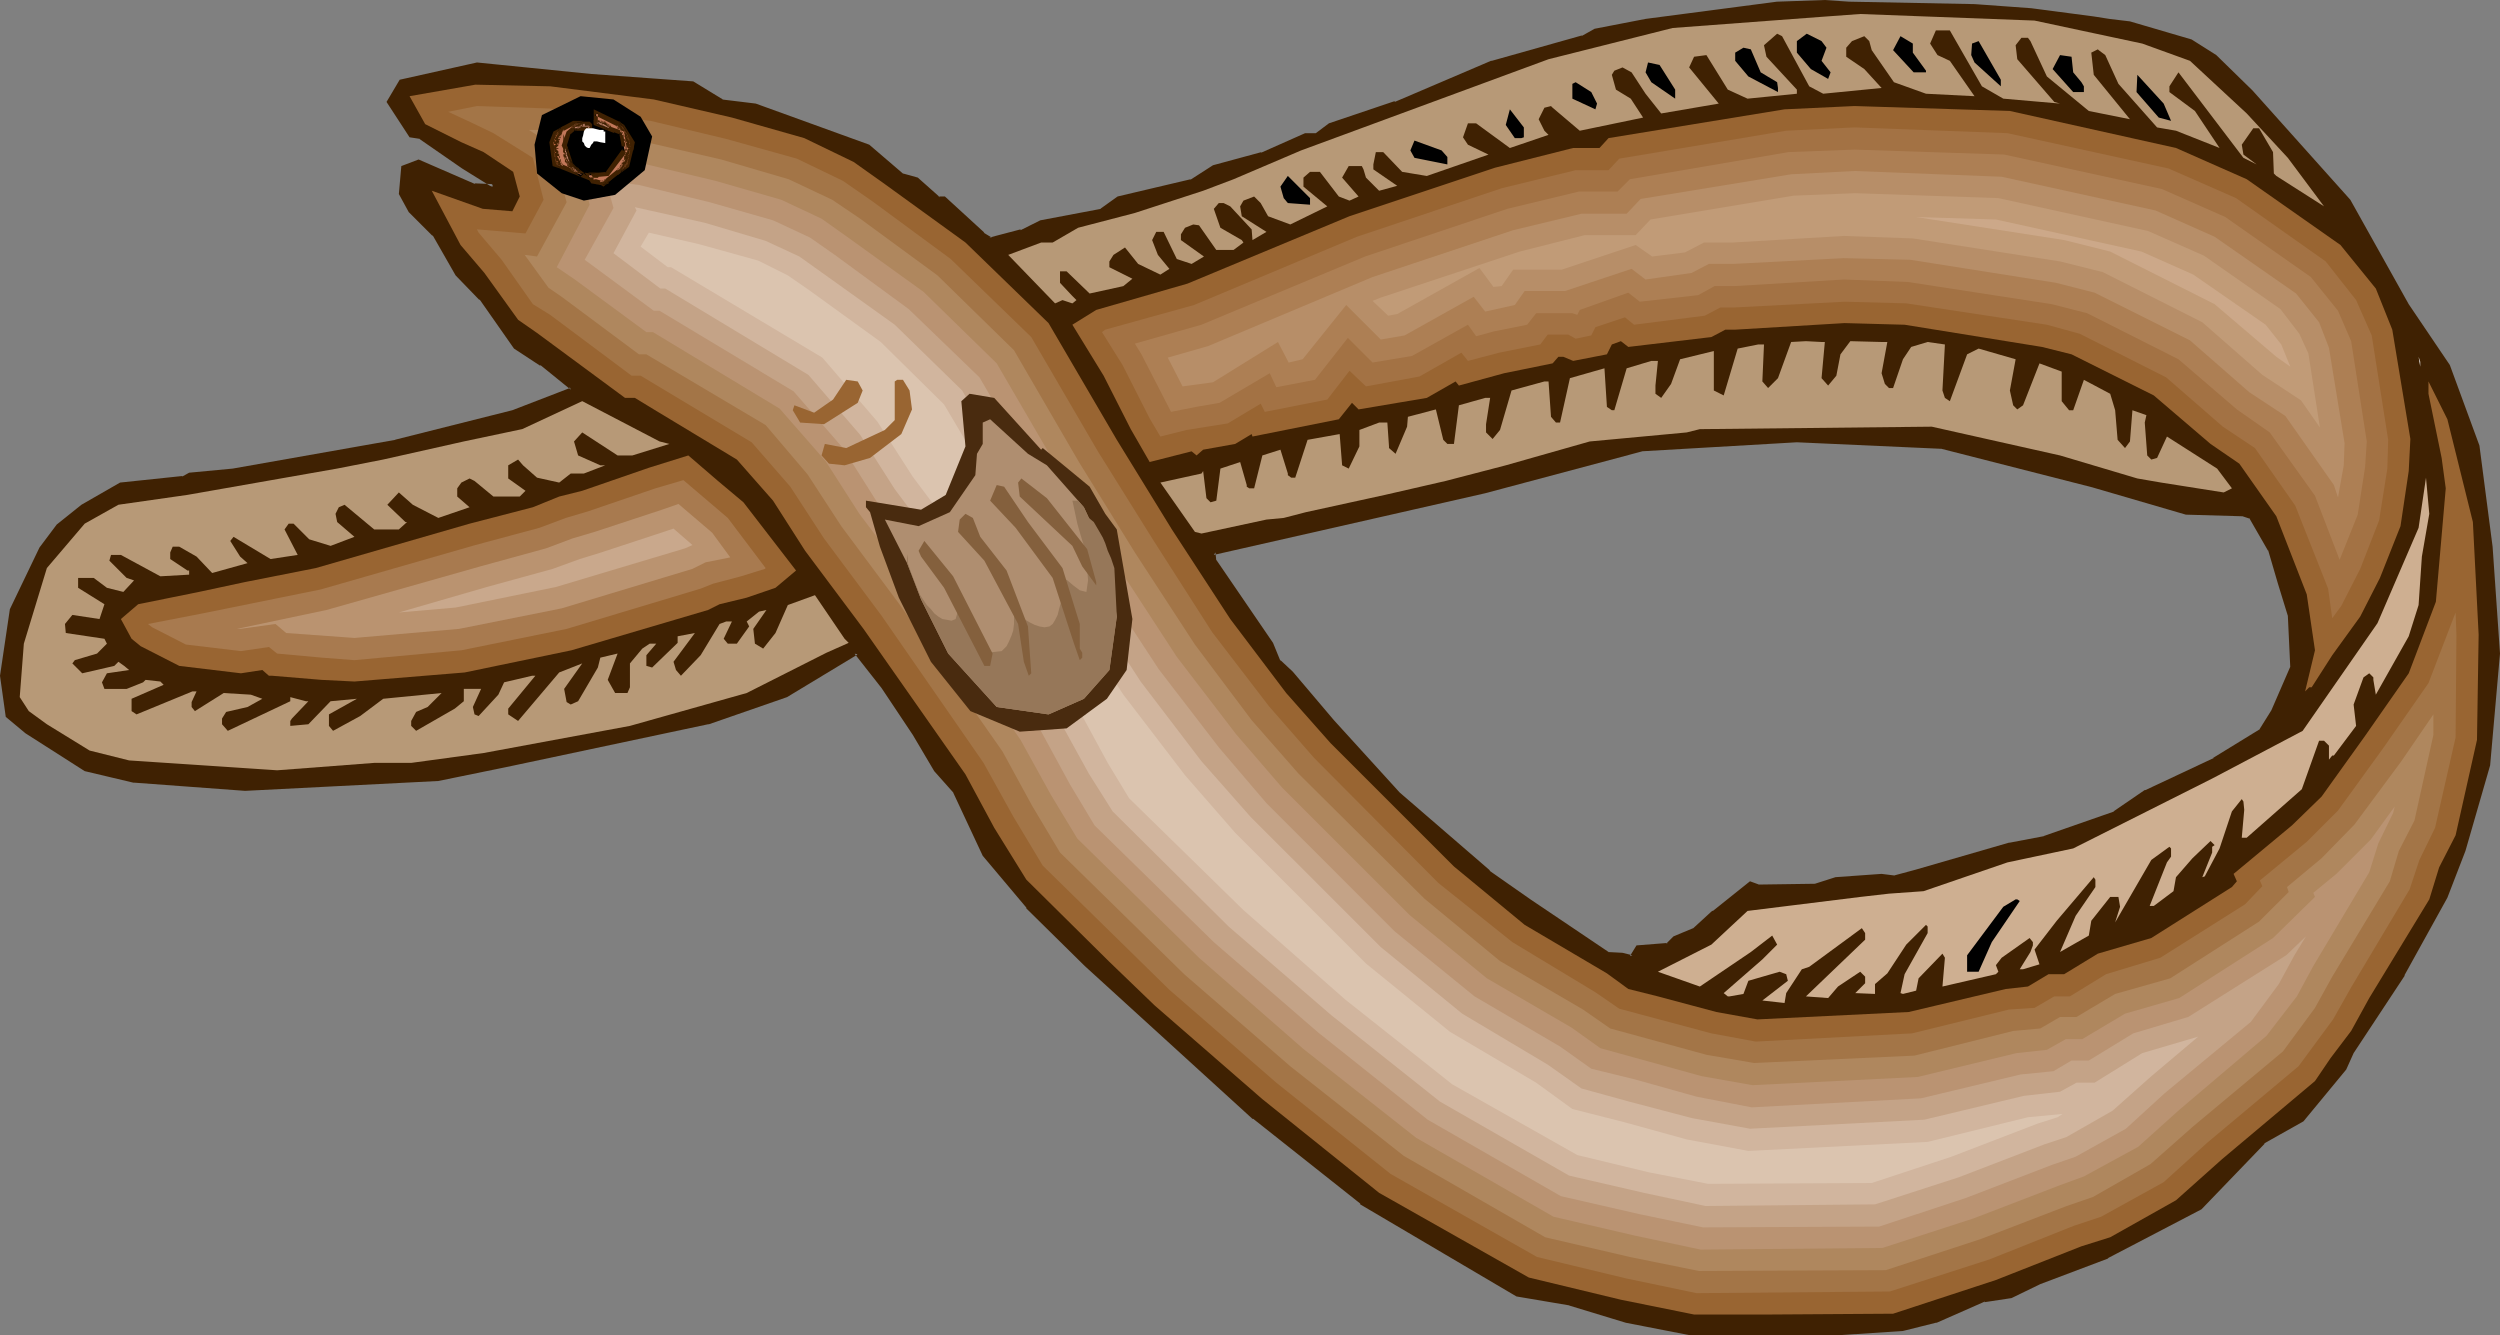
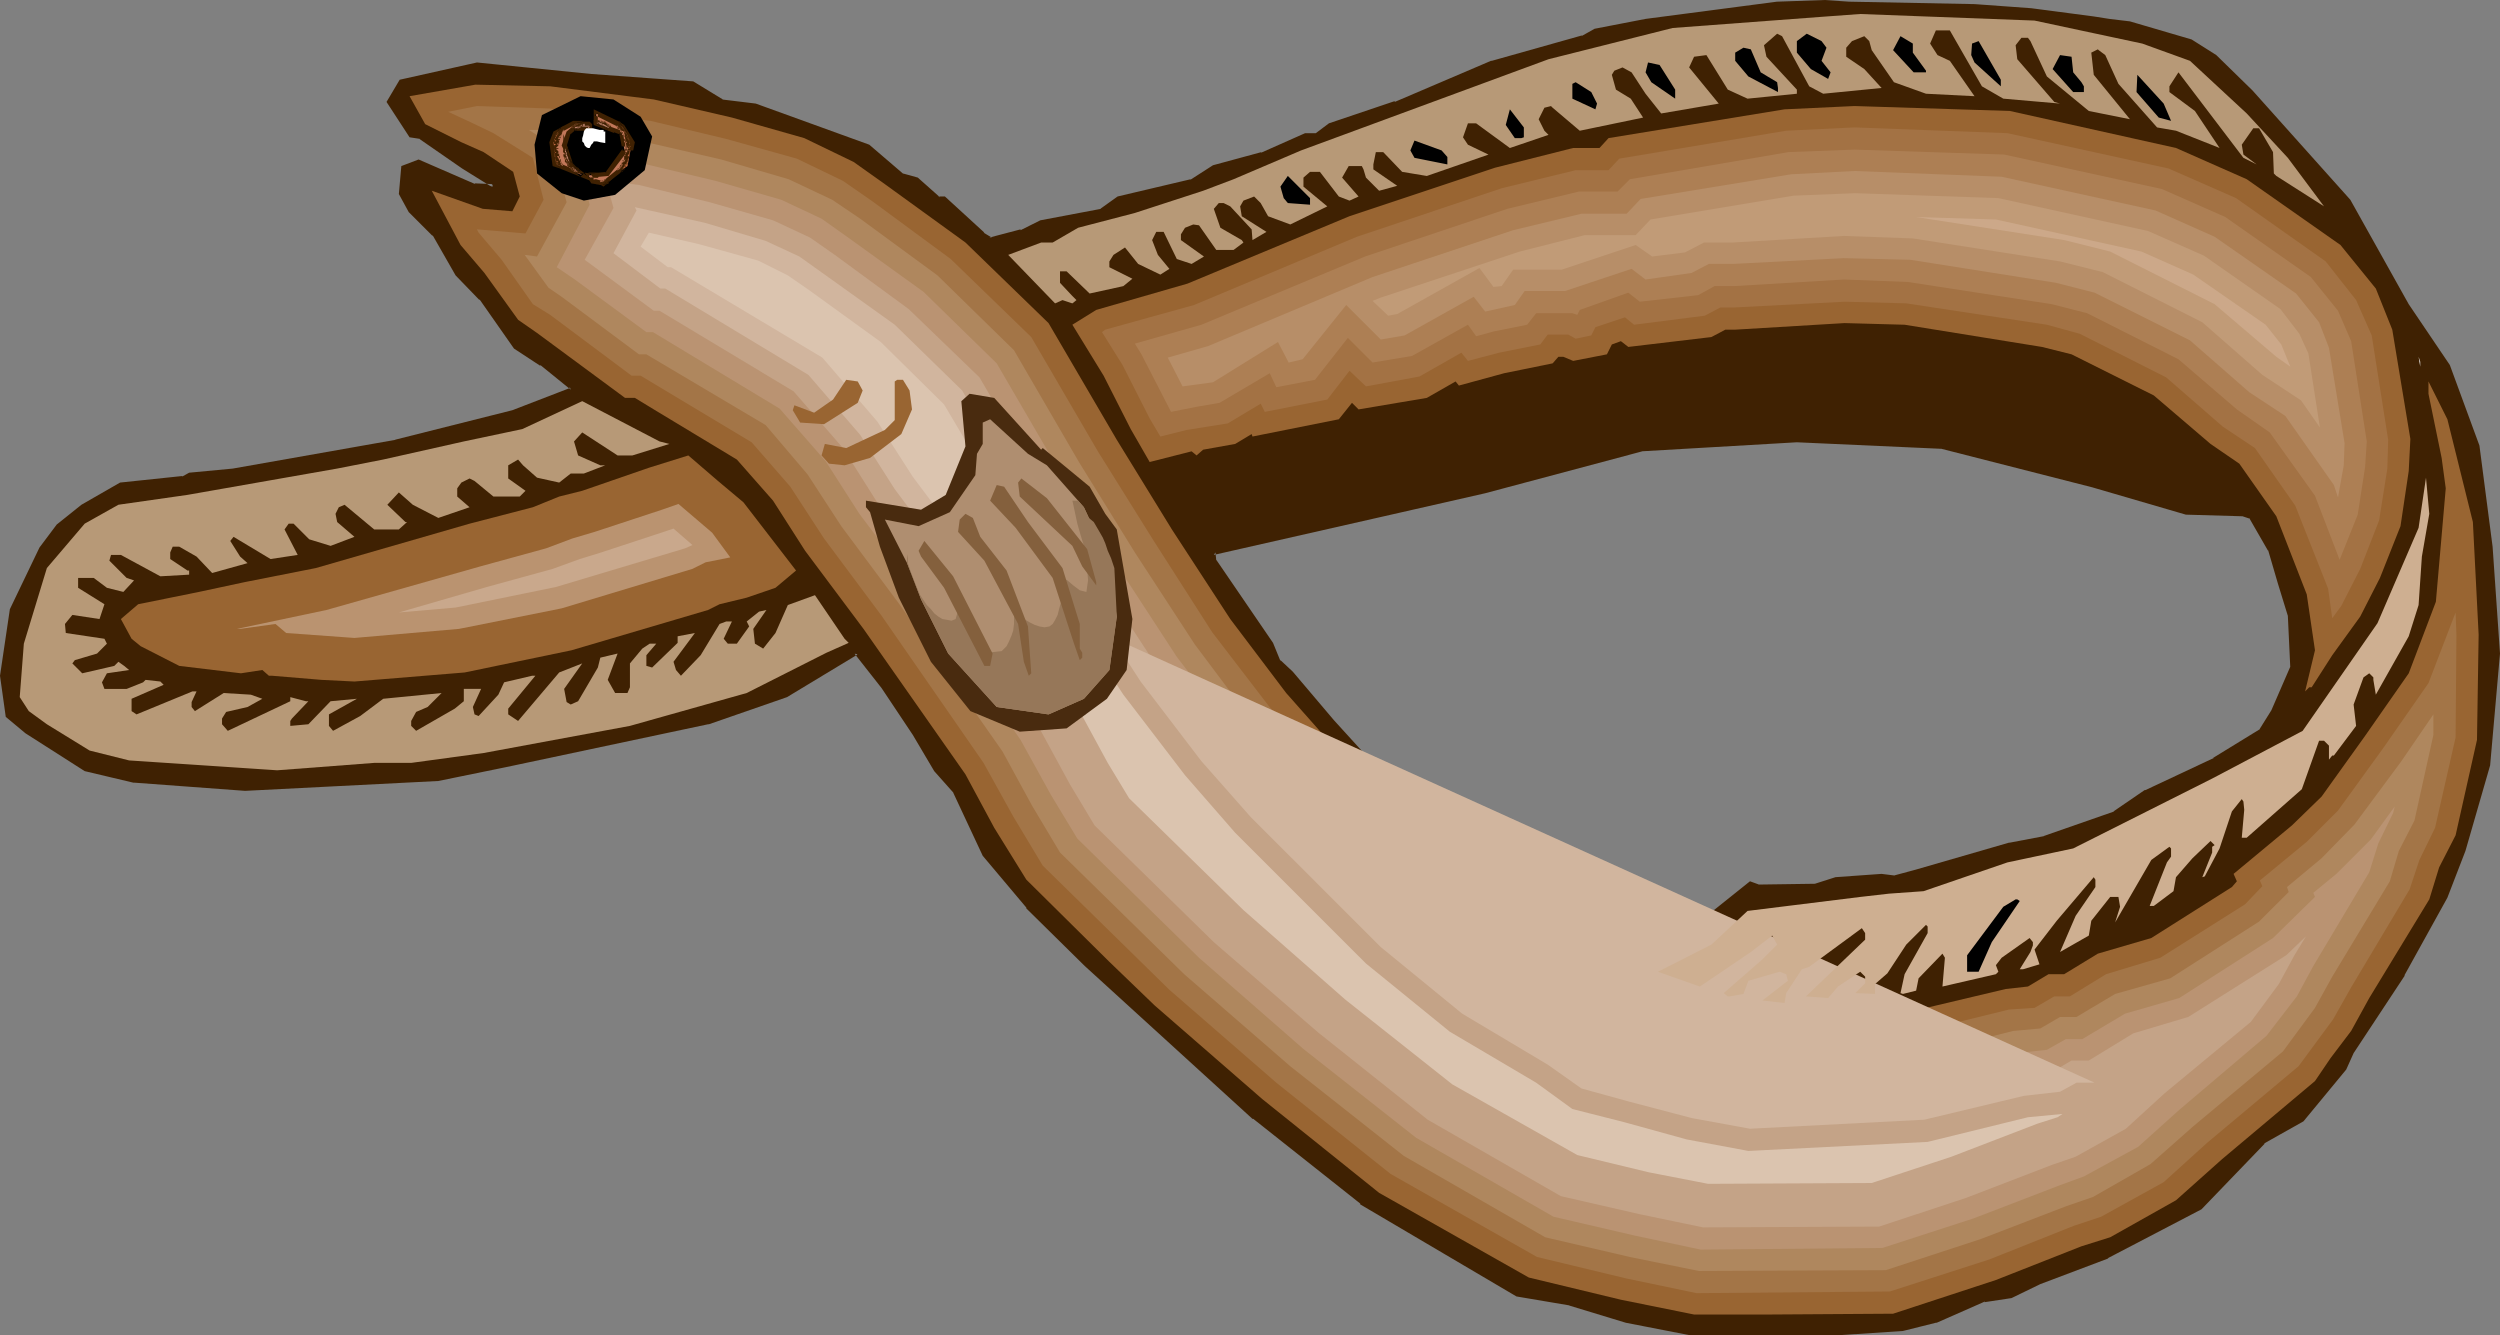
<svg xmlns="http://www.w3.org/2000/svg" xmlns:ns1="http://sodipodi.sourceforge.net/DTD/sodipodi-0.dtd" xmlns:ns2="http://www.inkscape.org/namespaces/inkscape" version="1.0" width="129.98mm" height="69.414mm" id="svg62" ns1:docname="Eel 3.wmf">
  <rect width="100%" height="100%" fill="#808080" stroke="none" />
  <ns1:namedview id="namedview62" pagecolor="#ffffff" bordercolor="#000000" borderopacity="0.25" ns2:showpageshadow="2" ns2:pageopacity="0.0" ns2:pagecheckerboard="0" ns2:deskcolor="#d1d1d1" ns2:document-units="mm" />
  <defs id="defs1">
    <pattern id="WMFhbasepattern" patternUnits="userSpaceOnUse" width="6" height="6" x="0" y="0" />
  </defs>
  <path style="fill:#3f2102;fill-opacity:1;fill-rule:evenodd;stroke:none" d="m 411.433,95.313 -29.734,-7.593 -28.603,-1.292 -30.542,1.939 -30.704,8.077 -20.038,4.523 -33.451,7.593 0.162,1.615 11.15,16.316 1.616,3.554 2.424,2.262 8.08,9.531 12.928,14.216 17.776,15.347 7.918,5.654 15.352,10.339 3.07,0.323 1.778,0.485 1.293,-2.1 5.818,-0.323 1.454,-1.454 3.717,-1.454 3.878,-3.554 7.272,-5.654 1.454,0.646 11.312,-0.162 4.04,-1.292 8.888,-0.646 2.424,0.162 4.363,-0.969 18.422,-5.331 6.787,-1.292 13.898,-4.846 6.141,-4.362 13.413,-6.3 9.05,-5.493 2.586,-4.039 3.555,-8.562 -0.323,-10.339 -1.939,-6.3 -1.939,-6.623 -3.878,-6.462 -1.454,-0.485 -11.312,-0.323 z m -23.432,-94.02 10.989,0.808 12.443,1.454 2.909,0.646 4.202,0.485 11.797,3.392 5.01,3.069 6.949,6.947 19.23,21.324 11.474,20.678 7.918,11.954 5.818,15.67 2.586,19.709 1.454,21.001 -1.939,21.809 -4.848,16.801 -3.394,9.208 -8.565,15.185 -10.019,15.185 -1.293,3.231 -8.403,10.177 -7.595,4.362 -12.282,12.924 -18.261,9.531 -13.413,5.17 -5.656,2.585 -5.171,0.808 -9.534,4.2 -6.464,1.615 -12.282,0.646 h -29.573 l -12.443,-2.262 -11.15,-3.392 -10.342,-1.939 -30.542,-18.093 -21.17,-16.639 -21.978,-20.032 -10.989,-10.016 -11.474,-11.308 -8.565,-10.177 -5.656,-12.439 -3.878,-4.2 -4.202,-7.27 -6.141,-9.047 -5.333,-6.785 -13.736,8.239 -15.352,5.331 -39.754,8.4 -13.251,2.746 -37.976,2.1 -21.816,-1.777 -9.534,-2.1 -11.635,-7.431 -3.555,-3.069 -1.293,-7.916 2.101,-12.924 5.656,-11.954 3.394,-4.523 4.686,-3.716 7.595,-4.362 12.12,-1.292 1.293,-0.646 8.726,-0.808 31.835,-5.816 23.109,-5.654 11.312,-4.362 0.162,-0.485 -5.818,-4.846 -5.171,-3.231 -6.787,-9.531 -4.686,-4.685 -4.525,-7.916 -4.525,-4.523 -1.939,-3.554 0.323,-5.008 3.07,-1.131 10.989,4.685 3.717,0.162 0.162,-0.162 -5.979,-3.877 -8.565,-5.654 -1.778,-0.485 -4.363,-6.462 2.424,-3.877 14.867,-3.392 22.462,2.262 19.877,1.454 5.818,3.554 6.464,0.808 22.139,8.077 6.949,5.654 2.747,0.646 4.202,3.716 h 1.131 l 7.595,7.108 1.454,1.131 6.141,-1.615 3.878,-1.777 11.958,-2.262 3.232,-2.585 14.382,-3.231 4.363,-2.746 9.534,-2.585 8.565,-3.877 h 2.262 l 2.586,-1.939 12.766,-4.2 19.069,-8.077 17.776,-4.846 2.424,-1.292 9.858,-1.939 26.018,-3.392 9.211,-0.485 4.525,0.485 z" id="path1" />
  <path style="fill:#3f2102;fill-opacity:1;fill-rule:evenodd;stroke:none" d="m 411.433,94.828 -29.734,-7.593 -28.603,-1.292 -30.542,1.939 -30.866,8.077 -20.038,4.685 -33.774,7.593 0.323,2.1 11.15,16.478 v -0.162 l 1.454,3.716 2.586,2.262 8.08,9.531 12.928,14.216 17.776,15.347 v 0 l 7.918,5.816 15.514,10.339 3.07,0.323 v 0 l 2.101,0.323 1.454,-2.1 -0.323,0.162 5.979,-0.485 1.616,-1.454 -0.162,0.162 3.878,-1.615 3.878,-3.554 v 0.162 l 7.11,-5.654 h -0.323 l 1.616,0.646 11.312,-0.323 4.04,-1.131 v 0 l 8.888,-0.646 v 0 l 2.586,0.162 4.363,-0.969 18.422,-5.331 v 0 l 6.787,-1.292 v 0 l 13.898,-5.008 6.302,-4.2 h -0.162 l 13.413,-6.462 v 0 l 9.211,-5.493 2.586,-4.039 v -0.162 l 3.717,-8.562 -0.323,-10.501 -2.101,-6.462 -1.939,-6.623 -3.878,-6.623 -1.778,-0.485 -11.312,-0.485 h 0.162 l -18.261,-5.331 -0.162,0.969 18.261,5.331 11.312,0.323 h -0.162 l 1.454,0.485 -0.162,-0.162 3.717,6.462 v -0.162 l 1.939,6.623 1.939,6.3 v -0.162 l 0.485,10.339 v -0.162 l -3.717,8.562 v 0 l -2.424,3.877 0.162,-0.162 -9.211,5.654 h 0.162 l -13.413,6.3 h -0.162 l -6.141,4.2 h 0.162 l -13.898,4.846 h 0.162 l -6.787,1.292 h -0.162 l -18.422,5.331 -4.202,1.131 h 0.162 l -2.586,-0.323 v 0 l -9.05,0.646 -4.04,1.292 h 0.162 l -11.312,0.162 h 0.162 l -1.778,-0.646 -7.272,5.816 h -0.162 l -3.878,3.554 0.162,-0.162 -3.878,1.615 -1.454,1.454 0.323,-0.162 -6.141,0.485 -1.293,2.1 0.485,-0.162 -1.939,-0.485 v 0 l -3.07,-0.162 h 0.323 l -15.352,-10.339 -8.08,-5.654 h 0.162 l -17.776,-15.347 -12.928,-14.216 -8.08,-9.531 -2.424,-2.262 v 0.162 l -1.454,-3.554 -11.15,-16.316 v 0.162 l -0.162,-1.615 -0.323,0.485 33.451,-7.593 19.877,-4.523 30.866,-8.239 h -0.162 l 30.542,-1.777 28.603,1.292 h -0.162 l 29.734,7.593 z" id="path2" />
  <path style="fill:#3f2102;fill-opacity:1;fill-rule:evenodd;stroke:none" d="m 388.001,1.777 h -0.162 l 11.15,0.808 12.282,1.454 3.07,0.646 4.04,0.323 v 0 l 11.958,3.554 -0.162,-0.162 4.848,3.231 v -0.162 l 6.949,6.947 19.23,21.324 -0.162,-0.162 11.474,20.678 v 0 l 8.08,11.954 v -0.162 l 5.656,15.832 v -0.162 l 2.586,19.87 v -0.162 l 1.454,21.001 v 0 l -1.939,21.809 v 0 l -4.848,16.801 -3.394,9.047 v 0 l -8.403,15.185 v 0 l -10.019,15.185 v 0 l -1.454,3.231 h 0.162 l -8.403,10.177 0.162,-0.162 -7.757,4.2 -12.282,13.085 h 0.162 l -18.422,9.531 0.162,-0.162 -13.413,5.17 v 0 l -5.656,2.585 h 0.162 l -5.333,0.808 -9.696,4.2 h 0.162 l -6.464,1.615 h 0.162 l -12.282,0.646 h -29.573 v 0 l -12.443,-2.262 v 0 l -10.989,-3.392 v 0 l -10.504,-1.939 h 0.162 L 267.933,235.859 v 0 l -21.17,-16.639 v 0 l -21.978,-20.032 -10.989,-10.016 -11.474,-11.308 v 0 l -8.565,-10.177 h 0.162 l -5.818,-12.278 -3.878,-4.362 h 0.162 l -4.363,-7.108 -6.141,-9.208 -5.494,-7.108 -14.221,8.562 h 0.162 l -15.352,5.17 h 0.162 l -39.754,8.562 -13.413,2.746 h 0.162 l -37.976,1.939 h 0.162 l -21.978,-1.777 h 0.162 l -9.534,-2.1 v 0.162 L 5.494,143.292 v 0.162 l -3.717,-3.069 0.162,0.323 -1.131,-8.077 v 0.162 L 2.747,119.868 v 0.162 l 5.818,-11.954 v 0.162 l 3.232,-4.685 -0.162,0.162 4.848,-3.716 h -0.162 l 7.595,-4.362 v 0.162 l 12.12,-1.292 1.454,-0.646 h -0.162 l 8.565,-0.808 31.997,-5.816 v 0 l 23.109,-5.654 v 0 l 11.474,-4.523 0.323,-0.969 -6.141,-4.846 V 71.081 l -5.171,-3.392 0.162,0.162 -6.787,-9.531 -4.686,-4.685 v 0 l -4.363,-7.916 -4.686,-4.523 v 0 l -1.939,-3.392 v 0.323 l 0.485,-5.17 -0.323,0.323 3.07,-0.969 h -0.323 l 10.989,4.685 4.04,0.162 0.646,-0.646 -6.464,-4.2 -8.565,-5.816 -1.939,-0.323 0.323,0.162 -4.202,-6.623 v 0.485 l 2.262,-3.877 -0.323,0.323 15.029,-3.392 h -0.323 l 22.624,2.262 19.877,1.454 h -0.162 l 5.818,3.392 6.626,0.808 v 0 l 22.139,8.077 h -0.162 l 6.949,5.654 2.747,0.808 -0.162,-0.162 4.363,3.877 h 1.293 l -0.323,-0.162 7.595,7.108 v 0 l 1.778,1.292 6.302,-1.615 3.878,-1.939 v 0.162 l 11.958,-2.423 3.394,-2.423 h -0.162 l 14.382,-3.392 4.525,-2.746 h -0.162 l 9.373,-2.423 0.162,-0.162 8.565,-3.716 h -0.162 2.424 l 2.586,-1.939 h -0.162 l 12.928,-4.2 v -0.162 l 19.069,-7.916 h -0.162 l 17.938,-4.846 2.424,-1.454 -0.162,0.162 9.858,-1.939 26.018,-3.392 v 0 l 9.211,-0.485 v 0 l 4.525,0.485 v 0 l 24.886,0.485 V 0.808 L 363.115,0.323 h 0.162 L 358.59,0 v 0 l -9.211,0.323 h -0.162 l -25.856,3.392 -10.019,1.939 -2.586,1.454 0.162,-0.162 -17.776,5.008 h -0.162 l -18.907,8.077 v -0.162 l -12.928,4.362 -2.586,1.939 h 0.323 -2.424 l -8.726,3.877 0.162,-0.162 -9.534,2.585 -4.525,2.908 0.162,-0.162 -14.382,3.392 -3.394,2.423 h 0.162 l -11.958,2.262 -3.878,1.939 v -0.162 l -6.141,1.615 h 0.485 l -1.616,-0.969 h 0.162 l -7.757,-7.108 h -1.293 l 0.323,0.162 -4.363,-3.877 -2.909,-0.808 0.162,0.162 -6.787,-5.816 -22.301,-8.077 -6.626,-0.808 h 0.162 l -5.818,-3.554 -20.038,-1.454 -22.462,-2.262 -15.19,3.392 -2.586,4.362 4.525,6.947 2.101,0.323 h -0.162 l 8.403,5.816 5.979,3.716 v -0.646 l -0.162,0.162 0.323,-0.162 -3.717,-0.162 0.162,0.162 -11.15,-4.846 -3.394,1.292 -0.485,5.493 1.939,3.554 4.686,4.685 v -0.162 l 4.525,7.916 4.686,4.846 v -0.162 l 6.787,9.693 5.171,3.392 v -0.162 l 5.979,4.846 -0.162,-0.485 -0.162,0.323 0.162,-0.162 -11.312,4.362 v 0 l -23.109,5.816 h 0.162 l -31.997,5.654 -8.565,0.808 -1.454,0.808 0.162,-0.162 -12.282,1.292 -7.595,4.362 v 0 L 11.15,103.067 7.757,107.59 1.939,119.706 0,132.792 l 1.131,8.077 3.878,3.231 v 0 l 11.635,7.431 9.534,2.262 h 0.162 l 21.816,1.615 v 0 l 37.976,-1.939 v 0 l 13.413,-2.746 39.592,-8.4 h 0.162 l 15.352,-5.331 13.898,-8.4 -0.646,-0.162 5.333,6.785 6.141,9.208 4.202,7.108 3.878,4.362 -0.162,-0.162 5.818,12.439 8.565,10.177 v 0.162 l 11.474,11.308 10.989,10.016 21.978,20.032 h 0.162 l 21.008,16.639 v 0.162 l 30.704,18.093 10.504,1.777 h -0.162 l 11.15,3.392 v 0 l 12.443,2.423 h 29.734 l 12.282,-0.808 6.464,-1.615 h 0.162 l 9.534,-4.2 -0.162,0.162 5.333,-0.808 5.656,-2.746 v 0 l 13.251,-5.008 0.162,-0.162 18.261,-9.531 12.443,-12.924 h -0.162 l 7.757,-4.362 8.403,-10.177 1.454,-3.231 v 0 l 10.019,-15.185 v -0.162 l 8.403,-15.185 v 0 l 3.555,-9.208 4.848,-16.801 1.939,-21.97 v 0 l -1.454,-21.001 v 0 l -2.586,-19.87 -5.818,-15.832 -8.08,-11.954 v 0 L 461.852,39.256 442.622,17.77 l -7.11,-6.947 -4.848,-3.069 -12.12,-3.554 -4.04,-0.485 -3.07,-0.485 -12.282,-1.615 -11.15,-0.808 v 0 z" id="path3" />
  <path style="fill:#b79977;fill-opacity:1;fill-rule:evenodd;stroke:none" d="m 420.968,8.562 9.373,3.392 11.15,10.339 8.08,8.724 7.11,9.531 -9.373,-5.977 -0.485,-0.485 -0.162,-4.2 -2.747,-4.685 h -1.131 l -2.262,3.231 0.323,1.939 2.586,1.939 -2.586,-1.292 -12.766,-16.801 -1.778,2.746 v 1.131 l 5.01,3.716 4.848,7.27 -8.565,-3.392 -3.717,-0.646 -7.595,-8.562 -2.586,-5.654 -1.293,-0.969 -0.162,-0.162 -1.293,0.646 0.485,4.362 7.11,8.724 -8.08,-1.615 -8.242,-6.785 -3.232,-6.947 -0.485,-0.646 h -1.293 l -1.131,1.454 0.323,2.746 7.272,8.4 1.131,0.323 -11.15,-0.969 -4.202,-2.423 -6.302,-10.985 h -2.747 l -1.131,2.585 1.454,2.262 2.424,1.131 4.848,6.947 -9.534,-0.485 -6.302,-2.262 -4.363,-6.3 -0.485,-1.777 -0.97,-0.969 -2.424,0.969 -1.131,1.292 v 1.777 l 3.555,2.423 3.394,3.716 -11.474,1.131 -2.747,-1.454 -5.333,-9.854 -0.97,-0.485 -2.586,2.262 0.485,2.262 5.979,6.462 v 0.808 l -9.696,0.969 -3.878,-1.777 -4.202,-6.785 -2.424,0.323 -0.97,2.1 5.818,7.108 -11.312,1.939 -3.07,-3.877 -2.747,-4.2 -1.778,-0.969 -1.616,0.646 -0.485,0.808 0.808,2.908 2.909,1.777 2.424,3.716 -12.443,2.585 -5.333,-4.523 -0.323,-0.323 -1.293,0.323 -1.131,2.262 1.131,2.262 0.808,0.808 -7.595,2.585 -6.626,-4.846 h -1.616 l -0.97,2.746 0.97,1.454 4.04,1.939 -12.12,4.2 -4.848,-0.808 -3.717,-3.877 h -1.454 l -0.485,2.423 v 0.969 l 4.686,3.231 -3.555,0.969 -2.586,-2.585 -0.485,-1.615 -0.323,-0.646 h -2.586 l -1.293,2.262 3.232,3.716 -1.778,0.808 -2.101,-0.808 -3.717,-4.846 h -1.939 l -1.293,1.131 v 1.777 l 4.686,3.877 -7.272,3.554 -4.363,-1.615 -1.454,-2.585 -1.293,-1.292 -2.101,0.808 -0.646,1.131 0.323,1.939 4.848,3.069 -2.747,1.615 -0.162,-2.1 -4.202,-4.523 -1.293,-0.646 h -0.97 l -0.97,1.131 1.293,3.716 4.202,2.423 0.323,0.485 -1.939,1.454 h -3.394 l -3.394,-4.846 -1.131,-0.162 -1.616,0.646 -0.808,1.292 v 1.131 l 4.525,3.231 -2.424,1.454 -2.909,-0.969 -2.586,-5.331 h -1.454 l -0.808,1.615 1.131,2.908 2.262,2.746 -1.778,1.131 -4.363,-2.1 -2.586,-3.231 -2.262,1.454 -0.808,1.292 v 1.131 l 4.525,2.262 -1.778,1.454 -6.626,1.454 -4.525,-4.362 h -1.293 v 2.262 l 2.424,2.585 0.808,0.808 -0.808,0.646 -1.939,-0.646 -1.454,0.646 -9.211,-9.531 6.464,-2.423 h 2.262 l 5.01,-2.908 11.15,-2.908 13.413,-4.362 5.979,-2.262 13.251,-5.654 48.642,-17.932 24.402,-6.139 30.219,-2.262 6.626,-0.485 34.259,1.292 z" id="path4" />
  <path style="fill:#000000;fill-opacity:1;fill-rule:evenodd;stroke:none" d="m 358.913,9.37 -0.97,2.585 1.778,2.262 -0.485,1.292 -3.394,-1.939 -2.747,-3.231 V 8.077 l 1.939,-1.454 2.909,1.454 z" id="path5" />
  <path style="fill:#000000;fill-opacity:1;fill-rule:evenodd;stroke:none" d="m 375.881,10.339 2.586,3.554 v 0.323 h -2.424 l -4.04,-4.362 1.454,-2.746 2.424,1.454 z" id="path6" />
  <path style="fill:#000000;fill-opacity:1;fill-rule:evenodd;stroke:none" d="m 393.172,16.962 -5.171,-4.685 -0.646,-1.454 0.162,-2.262 1.293,-0.485 4.363,7.593 z" id="path7" />
  <path style="fill:#000000;fill-opacity:1;fill-rule:evenodd;stroke:none" d="m 345.985,14.216 3.232,1.939 0.162,1.131 v 0.808 l -5.818,-3.069 -2.586,-3.069 v -1.615 l 1.616,-0.969 1.454,0.323 z" id="path8" />
  <path style="fill:#000000;fill-opacity:1;fill-rule:evenodd;stroke:none" d="m 407.393,14.216 1.616,1.939 0.485,0.808 v 1.131 h -2.101 l -4.04,-4.523 1.454,-2.746 2.262,0.323 z" id="path9" />
  <path style="fill:#000000;fill-opacity:1;fill-rule:evenodd;stroke:none" d="m 329.179,17.609 v 1.777 l -4.686,-3.231 -1.131,-1.939 0.485,-1.939 2.262,0.485 z" id="path10" />
  <path style="fill:#000000;fill-opacity:1;fill-rule:evenodd;stroke:none" d="m 426.624,23.747 -2.424,-0.646 -4.363,-5.008 0.162,-3.392 5.171,5.654 z" id="path11" />
  <path style="fill:#000000;fill-opacity:1;fill-rule:evenodd;stroke:none" d="m 313.827,20.355 -0.323,1.131 -4.525,-2.1 v -2.908 l 0.646,-0.323 3.07,1.939 z" id="path12" />
  <path style="fill:#996532;fill-opacity:1;fill-rule:evenodd;stroke:none" d="m 143.824,23.101 14.221,4.039 9.696,4.685 6.141,4.362 15.837,11.47 16.322,15.832 13.413,22.94 10.827,17.609 11.474,17.609 10.989,14.539 8.726,9.854 24.24,24.232 13.898,11.47 16.16,9.531 4.202,3.069 5.818,1.454 11.474,3.069 8.08,1.454 29.734,-1.454 19.069,-4.523 4.363,-0.485 4.04,-2.423 h 3.07 l 6.626,-4.039 10.504,-3.069 15.837,-10.016 0.97,-1.131 -0.646,-1.454 11.474,-9.531 5.818,-5.654 8.565,-11.954 8.565,-12.278 5.333,-14.055 1.939,-22.293 -0.808,-5.977 -2.586,-12.601 v -2.423 l 3.717,7.431 5.01,20.193 1.131,22.132 -0.323,20.678 -4.202,18.739 -3.232,6.3 -1.939,6.3 -11.797,19.386 -3.555,6.462 -4.04,5.331 -3.07,4.523 -18.261,15.347 -9.05,8.077 -12.928,7.27 -5.656,1.777 -16.806,6.623 -20.2,6.623 -24.563,0.162 h -14.544 l -14.382,-2.908 -18.099,-4.362 -29.411,-16.639 -22.947,-18.416 -21.17,-18.416 -8.888,-8.562 -16.322,-16.155 -6.302,-10.177 -5.656,-10.501 -20.038,-28.594 -11.474,-15.347 -6.302,-9.854 -7.11,-8.077 -16.322,-9.854 -3.717,-2.262 h -1.939 l -17.291,-12.762 -3.717,-2.585 -6.626,-9.208 -4.686,-5.493 -5.656,-10.662 10.019,3.554 5.818,0.485 1.454,-2.908 -1.293,-4.846 -5.818,-3.877 -4.363,-1.939 -7.11,-3.554 -3.07,-5.493 12.928,-2.262 14.706,0.323 20.362,2.585 z" id="path13" />
  <path style="fill:#a37547;fill-opacity:1;fill-rule:evenodd;stroke:none" d="m 313.504,194.987 4.686,3.231 18.099,4.846 8.726,1.615 30.704,-1.615 19.069,-4.685 5.01,-0.323 3.878,-2.262 h 3.07 l 7.11,-4.362 10.666,-3.231 16.645,-10.501 3.394,-3.554 -0.485,-1.131 9.211,-7.593 6.141,-6.139 8.888,-12.278 8.888,-12.762 5.333,-13.893 0.162,4.362 -0.162,20.193 -4.04,17.77 -3.07,6.3 -1.939,5.816 -11.474,19.224 -3.555,6.3 -6.787,9.208 -17.938,15.024 -8.565,7.754 -12.282,6.785 -5.333,1.777 -16.645,6.623 -19.554,6.3 -37.976,0.323 -13.898,-2.908 -17.453,-4.2 -28.765,-16.316 -22.462,-17.932 -21.008,-18.255 -24.886,-24.394 -5.818,-9.693 -5.818,-10.501 -20.038,-28.917 -11.312,-15.185 -6.626,-10.177 -7.595,-8.724 -21.816,-13.085 h -1.778 l -15.998,-11.954 -3.394,-2.1 -6.141,-8.724 -4.525,-5.331 -0.323,-0.646 9.534,0.808 3.555,-6.623 -2.101,-8.239 -7.757,-4.846 -4.363,-2.1 -4.525,-2.1 5.656,-1.131 14.221,0.485 19.877,2.423 14.867,3.554 13.898,3.877 9.05,4.362 5.818,4.039 15.352,11.308 15.837,15.347 13.09,22.455 10.989,17.609 11.474,17.932 11.15,14.539 8.888,10.177 24.402,24.555 14.544,11.631 z" id="path14" />
  <path style="fill:#af875e;fill-opacity:1;fill-rule:evenodd;stroke:none" d="m 449.409,174.309 6.787,-5.654 6.464,-6.623 9.211,-12.439 6.302,-9.208 v 4.039 l -3.717,16.801 -3.07,5.977 -1.778,5.977 -11.312,18.739 -3.394,6.139 -6.302,8.562 -17.614,14.701 -8.403,7.431 -11.312,6.462 -5.171,1.777 -16.806,6.462 -18.746,6.139 -36.683,0.162 -13.574,-2.746 -16.645,-3.877 -27.795,-15.993 -22.301,-17.609 -20.846,-18.093 -24.402,-23.909 -5.494,-9.208 -5.818,-10.662 -20.362,-29.078 -11.312,-15.185 -6.626,-10.177 -8.242,-9.693 -23.432,-13.893 h -1.454 l -15.19,-11.308 -2.586,-1.777 -4.686,-6.462 2.424,0.323 5.818,-10.662 -3.07,-11.47 -4.363,-2.746 h 3.717 l 19.392,2.423 14.706,3.392 13.251,3.877 8.565,4.039 5.494,3.716 15.19,11.147 15.029,14.701 12.766,21.97 10.989,17.77 11.797,18.093 11.15,14.862 9.211,10.501 24.725,24.555 14.867,12.278 16.322,9.531 5.333,3.716 18.907,5.17 9.373,1.615 31.512,-1.454 19.392,-4.846 5.333,-0.485 3.878,-2.262 h 3.232 l 7.595,-4.523 10.827,-3.069 17.453,-11.147 5.818,-5.816 z" id="path15" />
  <path style="fill:#ba9372;fill-opacity:1;fill-rule:evenodd;stroke:none" d="m 428.24,218.088 -8.08,7.27 -10.666,5.816 -4.848,1.777 -16.806,6.462 -17.938,5.816 -35.714,0.323 -12.928,-2.746 -15.998,-3.716 -26.987,-15.509 -22.139,-17.447 -20.523,-17.932 -23.917,-23.424 -5.171,-8.562 -5.979,-10.824 -20.362,-29.402 -11.312,-15.024 -6.626,-10.339 -9.05,-10.339 -24.886,-15.024 h -1.293 l -14.059,-10.339 -3.555,-2.423 6.464,-12.278 -2.424,-9.531 12.928,1.454 14.221,3.392 12.928,3.716 7.918,3.716 5.01,3.554 15.029,10.824 14.382,14.055 12.605,21.647 10.989,17.932 11.797,18.093 11.635,15.185 9.05,10.501 25.048,25.04 15.19,12.439 16.645,9.693 5.656,4.039 19.877,5.493 10.019,1.777 32.482,-1.615 19.392,-4.685 5.979,-0.646 3.717,-2.1 h 3.232 l 8.403,-5.008 10.666,-3.069 18.422,-11.793 8.242,-8.077 -0.323,-0.808 4.525,-3.716 6.787,-6.785 4.686,-6.462 -0.323,1.292 -2.909,5.977 -1.778,5.654 -10.989,18.416 -3.232,5.977 -5.979,7.754 z" id="path16" />
  <path style="fill:#c4a387;fill-opacity:1;fill-rule:evenodd;stroke:none" d="m 259.045,202.903 -20.523,-17.77 -23.432,-22.94 -4.848,-8.077 -5.979,-10.985 -20.685,-29.563 -11.312,-15.024 -6.626,-10.501 -9.696,-11.147 -26.341,-15.832 h -1.131 l -13.574,-10.016 5.656,-10.177 -1.454,-5.331 6.464,0.808 13.898,3.392 12.443,3.554 7.272,3.392 4.848,3.392 14.544,10.662 13.898,13.408 12.282,21.001 10.989,18.093 11.958,18.255 11.797,15.347 9.373,10.985 25.21,25.201 15.675,12.762 16.806,9.854 6.141,4.362 8.565,2.1 12.12,3.392 10.827,2.1 33.29,-1.777 19.554,-4.685 6.464,-0.646 3.555,-2.1 h 3.394 l 8.726,-5.331 10.827,-3.231 19.23,-12.116 3.878,-3.716 -2.262,3.716 -3.07,5.654 -5.494,7.431 -16.968,14.055 -7.595,6.947 -9.858,5.493 -4.686,1.615 -16.806,6.462 -17.13,5.654 -34.582,0.162 -12.443,-2.585 -15.514,-3.554 -26.179,-15.024 z" id="path17" />
-   <path style="fill:#d1b59e;fill-opacity:1;fill-rule:evenodd;stroke:none" d="m 120.553,49.756 4.525,-8.4 -0.323,-0.646 13.736,3.069 11.958,3.554 6.626,3.069 4.525,3.231 14.221,10.177 13.251,12.924 11.958,20.678 11.15,18.093 11.958,18.416 11.958,15.67 9.696,10.985 25.533,25.524 15.998,13.085 16.806,10.016 6.626,4.685 9.373,2.585 12.282,3.231 11.474,2.1 34.259,-1.777 19.554,-4.685 7.11,-0.808 3.232,-1.777 h 3.555 l 9.373,-5.816 10.989,-3.231 -9.373,7.916 -7.434,6.623 -9.05,5.17 -4.363,1.454 -16.806,6.462 -16.483,5.331 -33.29,0.323 -12.12,-2.585 -14.706,-3.392 -25.371,-14.539 -21.331,-16.962 -20.2,-17.447 -22.786,-22.617 -4.686,-7.431 -6.141,-11.147 L 186.971,110.983 175.821,96.12 169.033,85.458 158.853,73.665 130.734,56.703 h -0.97 z" id="path18" />
+   <path style="fill:#d1b59e;fill-opacity:1;fill-rule:evenodd;stroke:none" d="m 120.553,49.756 4.525,-8.4 -0.323,-0.646 13.736,3.069 11.958,3.554 6.626,3.069 4.525,3.231 14.221,10.177 13.251,12.924 11.958,20.678 11.15,18.093 11.958,18.416 11.958,15.67 9.696,10.985 25.533,25.524 15.998,13.085 16.806,10.016 6.626,4.685 9.373,2.585 12.282,3.231 11.474,2.1 34.259,-1.777 19.554,-4.685 7.11,-0.808 3.232,-1.777 h 3.555 L 186.971,110.983 175.821,96.12 169.033,85.458 158.853,73.665 130.734,56.703 h -0.97 z" id="path18" />
  <path style="fill:#dbc4af;fill-opacity:1;fill-rule:evenodd;stroke:none" d="m 232.865,152.339 9.858,11.308 25.694,25.686 16.483,13.408 16.968,10.016 7.11,5.17 10.181,2.585 12.282,3.392 12.12,2.262 35.229,-1.777 19.715,-4.846 6.787,-0.646 -0.97,0.646 -4.04,1.292 -16.806,6.462 -15.675,5.17 -32.158,0.162 -11.635,-2.262 -14.059,-3.392 -24.563,-13.893 -21.008,-16.639 -20.038,-17.609 -22.462,-21.97 -4.202,-6.947 L 211.534,138.607 190.526,108.56 179.376,93.697 172.427,82.874 161.6,70.273 131.865,52.503 h -0.646 l -5.333,-4.039 1.616,-2.746 9.858,2.262 11.635,3.231 5.818,2.908 4.202,2.908 14.059,10.177 12.443,12.278 11.958,20.193 10.989,18.093 12.282,18.739 z" id="path19" />
  <path style="fill:#996532;fill-opacity:1;fill-rule:evenodd;stroke:none" d="m 427.593,29.078 13.898,6.139 18.422,12.924 6.949,8.562 3.232,8.077 3.555,21.486 -0.323,6.3 -1.616,10.824 -4.04,10.177 -3.878,7.593 -5.494,7.593 -4.04,6.3 h -0.485 l -0.808,0.808 1.939,-8.077 -1.616,-10.985 -5.979,-15.347 -7.272,-10.339 -5.656,-3.877 -11.15,-9.531 -16.16,-8.077 -5.818,-1.454 -26.987,-4.362 -11.797,-0.323 -21.493,1.292 h -1.939 l -2.747,1.454 -16.322,1.939 -1.454,-1.131 -1.778,0.646 -0.97,1.939 -6.626,1.292 -1.939,-0.808 h -0.97 l -1.131,1.292 -9.534,1.939 -8.888,2.423 -0.646,-0.808 -5.656,3.231 -13.413,2.262 -1.293,-1.292 -2.586,3.231 -16.968,3.392 -0.162,-0.485 -3.232,1.939 -6.302,1.131 -1.293,1.131 -0.97,-0.808 -8.242,2.1 -3.717,-6.462 -5.333,-10.501 -6.141,-10.016 4.686,-2.908 17.938,-5.17 31.835,-13.247 28.603,-9.531 15.352,-3.877 h 5.171 l 1.778,-1.939 34.582,-5.654 13.736,-0.646 30.542,0.969 z" id="path20" />
  <path style="fill:#a37244;fill-opacity:1;fill-rule:evenodd;stroke:none" d="m 458.297,121.483 -0.808,-5.816 -6.464,-16.316 -7.918,-11.308 -6.302,-4.2 -11.15,-9.693 -16.968,-8.562 -6.464,-1.777 -27.634,-4.2 -12.12,-0.323 -21.654,1.131 h -2.747 l -3.07,1.615 -13.898,1.777 -1.778,-1.454 -5.818,1.939 -0.808,1.615 -3.07,0.646 -1.454,-0.808 h -4.04 l -1.454,1.939 -8.08,1.615 -6.141,1.615 -1.293,-1.615 -8.242,4.685 -10.504,1.939 -3.232,-3.069 -4.363,5.654 -12.282,2.423 -0.808,-1.615 -6.464,3.877 -8.08,1.292 -5.171,1.292 -2.101,-3.554 -5.333,-10.501 -4.04,-6.462 0.646,-0.485 17.453,-4.846 31.997,-13.408 28.442,-9.531 14.544,-3.554 h 6.464 l 2.101,-2.262 32.805,-5.493 13.413,-0.646 30.058,1.131 31.674,6.947 13.251,5.816 17.614,12.439 5.979,7.593 3.07,6.947 3.232,20.516 -0.162,5.654 -1.616,10.177 -3.717,9.531 -3.717,7.27 z" id="path21" />
  <path style="fill:#ad7f54;fill-opacity:1;fill-rule:evenodd;stroke:none" d="m 333.704,57.995 -11.474,1.292 -2.262,-1.777 -9.534,3.392 -0.485,0.969 -0.97,-0.323 h -7.11 l -1.778,2.262 -6.464,1.292 -3.555,0.969 -1.616,-2.262 -10.989,6.139 -7.757,1.292 -4.848,-4.846 -6.464,8.239 -7.595,1.454 -1.293,-2.746 -9.858,5.816 -4.686,0.808 -4.848,0.969 -5.818,-11.308 -1.293,-2.1 13.09,-3.716 32.158,-13.408 27.957,-9.37 14.059,-3.392 h 7.595 l 2.424,-2.423 31.189,-5.331 12.928,-0.485 29.411,0.969 31.027,6.785 12.443,5.493 16.806,11.793 5.333,6.623 2.586,5.977 3.07,19.709 -0.323,5.008 -1.454,9.37 -3.555,8.885 -4.848,-12.601 -8.888,-12.439 -6.464,-4.523 -11.474,-9.854 -17.938,-9.047 -6.949,-1.777 -28.28,-4.362 -12.605,-0.485 -21.493,1.292 h -3.878 z" id="path22" />
  <path style="fill:#b78e68;fill-opacity:1;fill-rule:evenodd;stroke:none" d="m 271.326,66.719 -6.787,-6.785 -8.565,10.662 -2.747,0.646 -2.101,-4.039 -12.766,7.916 -5.979,0.808 -2.909,-5.654 7.918,-2.262 32.32,-13.57 27.634,-9.208 13.413,-3.231 h 8.888 l 2.747,-2.908 29.573,-4.846 12.443,-0.646 28.926,1.131 30.219,6.623 11.635,5.17 15.998,11.147 4.525,5.654 1.939,5.008 3.07,18.739 -0.162,4.362 -1.131,6.3 -0.808,-2.423 -9.534,-13.57 -7.11,-4.685 -11.635,-10.177 -18.746,-9.37 -7.595,-1.939 -28.603,-4.523 -13.09,-0.323 -21.654,1.131 h -4.848 l -3.394,1.777 -9.05,1.292 -2.747,-2.1 -13.09,4.362 h -7.918 l -1.939,2.746 -5.818,1.292 -2.262,-2.908 -13.574,7.593 z" id="path23" />
  <path style="fill:#c19b77;fill-opacity:1;fill-rule:evenodd;stroke:none" d="m 432.764,63.326 -19.554,-9.854 -8.403,-2.1 -28.926,-4.523 -13.574,-0.485 -21.816,1.292 h -5.656 l -3.717,1.939 -6.464,0.808 -3.232,-2.262 -14.544,4.846 h -9.534 l -2.262,3.231 -1.616,0.162 -2.747,-3.716 -16.16,9.047 -1.778,0.323 -3.07,-2.908 1.616,-0.646 27.31,-9.047 12.766,-3.231 h 10.019 l 2.909,-3.069 28.118,-4.685 12.12,-0.485 28.118,0.969 29.411,6.462 10.989,4.846 15.029,10.501 3.717,4.846 1.778,3.877 2.262,14.539 -3.717,-5.331 -7.595,-5.008 z" id="path24" />
  <path style="fill:#cca889;fill-opacity:1;fill-rule:evenodd;stroke:none" d="m 405.616,47.172 -29.088,-4.523 15.675,0.485 28.603,6.3 10.181,4.523 14.221,9.854 3.07,3.877 1.778,4.362 -2.747,-1.939 -12.12,-10.339 -20.523,-10.339 z" id="path25" />
  <path style="fill:#000000;fill-opacity:1;fill-rule:evenodd;stroke:none" d="m 299.444,26.978 -0.485,0.162 h -1.293 l -1.778,-2.585 0.808,-3.069 2.747,3.554 z" id="path26" />
  <path style="fill:#000000;fill-opacity:1;fill-rule:evenodd;stroke:none" d="m 125.886,22.94 2.262,3.877 -1.454,6.623 -5.818,4.846 -6.141,1.131 -4.363,-1.454 -4.848,-3.877 -0.485,-5.654 1.454,-5.816 7.595,-3.716 6.464,0.646 z" id="path27" />
  <path style="fill:#c66d44;fill-opacity:1;fill-rule:evenodd;stroke:none" d="m 121.846,33.602 v -0.162 h 0.162 V 33.279 33.117 h 0.162 l 0.162,-0.162 v -0.162 -0.162 h 0.162 v -0.162 l 0.162,-0.162 v -0.162 -0.162 h 0.162 v -0.162 h 0.162 V 31.663 31.502 31.34 31.179 l 0.162,-0.162 v -0.162 l 0.162,-0.162 V 30.532 30.371 30.209 30.048 29.886 29.725 29.563 29.402 l 0.162,-0.162 h 0.485 l -0.646,3.392 z m 2.101,-4.362 h -0.485 v -0.162 h -0.162 V 28.917 28.755 28.594 28.432 28.271 28.109 27.948 27.786 27.625 h -0.162 v -0.162 -0.162 h -0.162 v -0.162 -0.162 -0.162 -0.162 l -0.162,-0.162 v -0.162 h -0.162 V 26.171 26.009 l -0.162,-0.162 v -0.162 h -0.162 v -0.162 -0.162 h -0.162 l -0.162,-0.162 v -0.162 -0.162 h -0.162 -0.162 V 24.717 24.555 h -0.162 v -0.162 h -0.162 l 0.97,0.485 1.939,3.069 z m -13.574,-3.877 v 0.162 l -0.162,0.162 v 0.162 h -0.162 v 0.162 0.162 0.162 h -0.162 v 0.162 h -0.162 v 0.162 0.162 0.162 h -0.162 v 0.162 0.162 h -0.162 v 0.162 0.162 0.162 0.162 0.162 0.162 0.162 0.162 h -0.162 v 0.162 0.162 0.162 0.162 0.162 0.162 0.162 h 0.162 v 0.162 0.162 0.162 0.162 0.162 0.162 0.162 0.162 0.162 h 0.162 v 0.162 h 0.162 v 0.162 0.162 0.162 l 0.162,0.162 0.162,0.162 v 0.162 0.162 0.162 h 0.162 l 0.162,0.162 -1.293,-0.485 -0.808,-4.362 0.808,-1.777 z m 7.757,10.501 h 0.162 0.162 0.162 v -0.162 h 0.162 0.162 0.162 v -0.162 h 0.162 l -0.808,0.646 z" id="path28" />
-   <path style="fill:#3f2102;fill-opacity:1;fill-rule:evenodd;stroke:none" d="m 121.523,33.117 0.808,0.485 v -0.162 l -0.485,0.485 0.485,-0.162 v -0.323 0.162 -0.162 0.162 l 0.162,-0.162 V 33.117 l -0.485,0.485 0.646,-0.162 V 33.117 33.279 33.117 32.956 l -0.323,0.323 h 0.485 v -0.646 l -0.485,0.485 h 0.485 l 0.162,-0.485 -0.162,0.323 0.162,-0.162 v -0.323 l -0.162,0.323 0.162,-0.162 v -0.323 l -0.162,0.323 0.323,-0.162 v -0.485 l -0.485,0.485 h 0.485 l 0.162,-0.646 -0.485,0.485 h 0.485 v -0.646 0.323 -0.162 l 0.162,-0.485 -0.162,0.323 0.162,-0.162 v -0.323 l -0.162,0.323 0.162,-0.162 0.162,-0.485 -0.162,0.323 0.162,-0.323 v -0.646 l -0.323,0.485 h 0.323 l 0.162,-1.292 -0.162,0.323 0.162,-0.323 v -0.162 l -0.323,0.323 h 0.485 l -0.323,-0.485 -0.808,3.392 0.162,-0.323 -1.454,0.969 -0.162,1.292 2.262,-1.615 0.97,-4.039 h -1.616 v 0.485 l 0.162,-0.323 -0.162,0.323 -0.162,0.969 0.485,-0.323 h -0.485 v 0.808 l 0.162,-0.323 -0.323,0.323 v 0.323 l 0.162,-0.323 -0.162,0.323 v 0.323 -0.323 0.162 l -0.162,0.485 0.162,-0.323 -0.162,0.162 v 0.323 l 0.485,-0.485 -0.646,0.162 v 0.485 l 0.485,-0.323 h -0.485 v 0.485 l 0.162,-0.323 -0.323,0.162 v 0.323 l 0.162,-0.323 -0.162,0.323 -0.162,0.323 0.162,-0.323 -0.162,0.162 v 0.162 l 0.485,-0.323 h -0.485 v 0.646 l 0.323,-0.485 h -0.485 v 0.485 -0.162 l -0.162,0.162 v 0.162 l 0.485,-0.485 -0.485,0.162 v 0.323 -0.162 0 l -0.162,0.323 v 0.162 l 0.485,-0.485 -0.646,0.162 v 1.292 z" id="path29" />
  <path style="fill:#3f2102;fill-opacity:1;fill-rule:evenodd;stroke:none" d="m 123.624,29.078 0.323,-0.323 h -0.485 l 0.323,0.485 v -0.485 l -0.485,-0.162 0.485,0.485 -0.162,-1.131 v -0.162 0.323 -0.808 l -0.485,-0.162 0.485,0.485 -0.162,-0.646 -0.485,-0.162 0.485,0.485 v -0.323 l -0.162,-0.162 0.162,0.162 -0.162,-0.323 v -0.162 0.323 -0.485 l -0.323,-0.162 0.323,0.323 -0.162,-0.485 -0.485,-0.162 0.485,0.485 v -0.485 l -0.485,-0.162 0.323,0.485 v -0.323 -0.162 0.162 -0.323 l -0.485,-0.162 0.485,0.485 -0.162,-0.646 h -0.485 l 0.485,0.485 v -0.323 l -0.323,-0.162 0.162,0.323 v -0.323 l -0.162,-0.323 h -0.162 l 0.162,0.323 v -0.485 h -0.485 l 0.485,0.485 v -0.323 l -0.323,-0.323 h -0.323 l 0.485,0.323 -0.162,-0.485 h -0.485 l 0.485,0.485 v -0.485 l -0.485,-0.162 0.485,0.485 v -0.323 l -0.485,-0.162 0.323,0.323 V 24.07 l -0.485,-0.162 0.485,0.485 -0.162,-0.485 h -2.424 l 2.747,1.292 -0.162,-0.162 1.778,3.231 v -0.323 l -0.162,1.131 0.808,0.485 0.323,-1.615 -2.101,-3.392 -0.97,-0.646 -0.323,0.969 h 0.162 l -0.485,-0.485 v 0.485 h 0.485 l -0.485,-0.485 v 0.485 l 0.485,0.162 -0.323,-0.485 0.162,0.646 h 0.323 l -0.323,-0.485 v 0.485 h 0.485 l -0.485,-0.323 v 0.485 h 0.646 l -0.485,-0.162 h 0.162 l -0.162,-0.162 0.162,0.485 h 0.323 l -0.323,-0.323 v 0.323 l 0.323,0.162 h -0.162 0.162 l -0.162,-0.323 v 0.485 l 0.323,0.162 -0.162,-0.485 v 0.485 l 0.485,0.162 -0.485,-0.485 v 0.485 l 0.485,0.162 -0.485,-0.485 v 0.162 l 0.162,0.162 v -0.162 0.485 l 0.485,0.162 -0.323,-0.485 v 0.646 h 0.485 l -0.485,-0.485 v 0.485 l 0.323,0.162 -0.162,-0.323 v 0.323 l 0.162,0.162 -0.162,-0.323 v 0.162 l 0.162,0.323 v -0.323 0.646 l 0.485,0.162 -0.485,-0.485 v 0.646 l 0.646,0.162 -0.485,-0.485 v 0.646 l 0.162,0.162 -0.162,-0.323 0.162,1.454 h 0.485 l -0.485,-0.485 v 0.485 h 1.454 z" id="path30" />
  <path style="fill:#3f2102;fill-opacity:1;fill-rule:evenodd;stroke:none" d="m 110.534,25.848 -0.646,-0.485 v 0.162 l 0.485,-0.485 -0.485,0.162 v 0.323 l 0.162,-0.323 -0.323,0.162 v 0.485 l 0.162,-0.323 -0.162,0.162 v 0.162 -0.162 l -0.162,0.162 v 0.323 l 0.162,-0.323 -0.162,0.162 v 0.323 l 0.162,-0.485 -0.323,0.323 v 0.323 l 0.485,-0.323 h -0.485 v 0.646 l 0.323,-0.485 h -0.485 v 0.646 l 0.485,-0.485 h -0.485 l -0.162,0.808 0.323,-0.485 -0.323,0.162 v 0.969 l 0.323,-0.485 -0.485,0.162 v 0.969 l 0.485,-0.323 h -0.485 v 1.777 h 0.485 l -0.485,-0.323 v 0.969 l 0.323,0.162 -0.162,-0.485 v 1.131 l 0.485,0.162 -0.485,-0.485 0.162,0.646 h 0.485 l -0.485,-0.485 v 0.646 l 0.485,0.162 -0.323,-0.485 v 0.323 l 0.162,0.323 -0.162,-0.323 v 0.323 l 0.323,0.162 -0.162,-0.323 v 0.485 h 0.485 l -0.485,-0.323 0.162,0.323 v 0.162 -0.323 0.485 l 0.485,0.162 -0.485,-0.485 v 0.323 l 0.323,0.162 0.485,-0.808 -1.293,-0.485 0.162,0.323 -0.646,-4.2 v 0.162 l 0.646,-1.939 -0.162,0.323 1.293,-0.646 0.323,-1.131 -2.101,1.131 -0.808,2.1 0.646,4.685 1.454,0.485 0.485,-0.808 h -0.162 l 0.323,0.323 -0.162,-0.323 -0.485,-0.162 0.485,0.485 v -0.323 l -0.162,-0.323 0.162,0.323 -0.162,-0.485 h -0.323 l 0.323,0.485 v -0.485 l -0.323,-0.162 0.323,0.323 -0.162,-0.323 -0.162,-0.162 0.162,0.323 v -0.485 l -0.485,-0.162 0.323,0.485 v -0.646 h -0.485 l 0.485,0.323 v -0.646 h -0.646 l 0.485,0.485 v -0.969 l -0.323,-0.162 0.162,0.323 v -1.131 h -0.485 l 0.485,0.485 v -1.131 l -0.485,0.485 h 0.485 v -1.131 l -0.323,0.485 0.485,-0.162 v -0.969 l -0.162,0.323 0.323,-0.162 v -0.485 l -0.485,0.323 h 0.485 v -0.485 l -0.323,0.323 h 0.485 v -0.646 l -0.485,0.485 h 0.485 l 0.162,-0.646 -0.323,0.485 0.323,-0.323 v -0.323 0.323 -0.162 l 0.162,-0.323 -0.162,0.162 0.162,-0.162 v -0.162 l -0.162,0.323 0.162,-0.162 0.162,-0.323 -0.323,0.323 0.323,-0.162 v -0.323 l -0.323,0.485 0.323,-0.162 0.162,-1.131 z" id="path31" />
  <path style="fill:#3f2102;fill-opacity:1;fill-rule:evenodd;stroke:none" d="m 118.453,35.54 -0.323,0.808 h 0.646 l 0.162,-0.485 -0.485,0.485 0.646,-0.162 v -0.485 l -0.485,0.485 h 0.646 l 0.162,-0.485 -0.485,0.485 0.646,-0.162 v -0.485 l -0.485,0.485 h 0.162 l -0.323,-0.808 -0.646,0.646 0.485,-0.162 -0.323,-0.162 h -1.939 l 2.101,1.131 1.778,-1.615 -1.616,0.162 -0.162,0.485 0.485,-0.485 -0.485,0.162 -0.162,0.323 0.485,-0.323 h -0.646 v 0.485 l 0.323,-0.485 -0.646,0.162 v 0.323 l 0.485,-0.323 h -1.939 z" id="path32" />
  <path style="fill:#c17759;fill-opacity:1;fill-rule:evenodd;stroke:none" d="m 110.373,25.363 v 0.162 l -0.162,0.162 v 0.162 h -0.162 v 0.162 0.162 0.162 h -0.162 v 0.162 h -0.162 v 0.162 0.162 0.162 h -0.162 v 0.162 0.162 h -0.162 v 0.162 0.162 0.162 0.162 0.162 0.162 0.162 0.162 h -0.162 v 0.162 0.162 0.162 0.162 0.162 0.162 0.162 h 0.162 v 0.162 0.162 0.162 0.162 0.162 0.162 0.162 0.162 0.162 h 0.162 v 0.162 h 0.162 v 0.162 0.162 0.162 l 0.162,0.162 0.162,0.162 v 0.162 0.162 0.162 h 0.162 l 0.162,0.162 4.04,1.615 -0.808,-0.646 v -0.162 h -0.162 -0.162 v -0.162 h -0.162 -0.162 V 33.279 33.117 h -0.162 -0.162 v -0.162 h -0.162 v -0.162 -0.162 h -0.162 -0.162 v -0.162 -0.162 h -0.162 v -0.162 -0.162 h -0.162 v -0.162 -0.162 h -0.162 V 31.502 31.34 h -0.162 v -0.162 h -0.162 v -0.162 -0.162 -0.162 h -0.162 v -0.162 -0.162 -0.162 -0.162 -0.162 h -0.162 V 29.725 29.563 29.402 29.24 29.078 l -0.162,-0.485 0.97,-2.423 0.97,-0.808 v -0.162 h 0.162 v -0.162 l 0.162,-0.162 h 0.162 0.162 v -0.162 h 0.162 V 24.555 h 0.162 0.162 v -0.162 h 0.162 0.162 v -0.162 h 0.162 0.162 0.162 -1.939 z m 13.09,3.877 v -0.162 h -0.162 V 28.917 28.755 28.594 28.432 28.271 28.109 27.948 27.786 27.625 h -0.162 v -0.162 -0.162 h -0.162 v -0.162 -0.162 -0.162 -0.162 l -0.162,-0.162 v -0.162 h -0.162 V 26.171 26.009 l -0.162,-0.162 v -0.162 h -0.162 v -0.162 -0.162 h -0.162 l -0.162,-0.162 v -0.162 -0.162 h -0.162 -0.162 V 24.717 24.555 h -0.162 v -0.162 h -0.162 l -4.202,-2.1 v 1.615 l 0.162,0.162 h 0.162 0.162 0.162 0.162 v 0.162 h 0.162 0.162 l 0.162,0.162 h 0.162 0.162 v 0.162 h 0.162 l 0.162,0.162 h 0.162 v 0.162 h 0.162 0.162 v 0.162 l 0.162,0.162 2.424,0.969 0.485,3.069 h 0.808 l -0.162,0.162 v 0.162 0.162 0.162 0.162 0.162 0.162 0.162 0.162 l -0.162,0.162 v 0.162 l -0.162,0.162 v 0.162 0.162 0.162 0.162 h -0.162 v 0.162 h -0.162 v 0.162 0.162 l -0.162,0.162 v 0.162 h -0.162 v 0.162 0.162 l -0.162,0.162 h -0.162 v 0.162 0.162 h -0.162 v 0.162 l -2.586,1.939 h -0.162 v 0.162 h -0.162 -0.162 -0.162 v 0.162 h -0.162 -0.162 -0.162 l -0.97,-0.162 h -0.646 l -0.97,-1.292 h 0.162 0.162 0.162 0.162 0.162 0.162 0.162 0.162 0.162 0.162 0.162 0.162 0.162 0.162 l 1.616,-0.323 3.394,-4.523 -0.162,-0.323 z" id="path33" />
  <path style="fill:#3f2102;fill-opacity:1;fill-rule:evenodd;stroke:none" d="m 109.888,25.201 v 0.323 l 0.485,-0.485 -0.485,0.162 v 0.323 l 0.162,-0.323 -0.323,0.162 v 0.485 l 0.162,-0.323 -0.162,0.162 v 0.162 -0.162 l -0.162,0.162 v 0.323 l 0.162,-0.323 -0.162,0.162 v 0.323 l 0.162,-0.485 -0.323,0.323 v 0.323 l 0.485,-0.323 h -0.485 v 0.646 l 0.323,-0.485 h -0.485 v 0.646 l 0.485,-0.485 h -0.485 l -0.162,0.808 0.323,-0.485 -0.323,0.162 v 0.969 l 0.323,-0.485 -0.485,0.162 v 0.969 l 0.485,-0.323 h -0.485 v 1.777 h 0.485 l -0.485,-0.323 v 0.969 l 0.323,0.162 -0.162,-0.485 v 1.131 l 0.485,0.162 -0.485,-0.485 0.162,0.646 h 0.485 l -0.485,-0.485 v 0.646 l 0.485,0.162 -0.323,-0.485 v 0.323 l 0.162,0.323 -0.162,-0.323 v 0.323 l 0.323,0.162 -0.162,-0.323 v 0.485 h 0.485 l -0.485,-0.323 0.162,0.323 v 0.162 -0.323 0.485 l 0.485,0.162 -0.485,-0.485 v 0.323 l 0.323,0.162 6.787,2.746 -3.07,-2.585 h -0.162 l 0.485,0.485 -0.162,-0.485 -0.485,-0.162 0.323,0.162 -0.162,-0.162 h -0.323 l 0.485,0.485 V 33.117 l -0.646,-0.162 0.485,0.485 v -0.485 h -0.646 l 0.485,0.485 v -0.485 l -0.485,-0.162 0.485,0.485 -0.162,-0.485 h -0.485 l 0.485,0.323 v -0.323 l -0.485,-0.162 0.485,0.485 -0.162,-0.485 h -0.485 l 0.485,0.485 v -0.485 l -0.485,-0.162 0.485,0.485 -0.162,-0.485 h -0.485 l 0.485,0.485 -0.162,-0.646 h -0.323 l 0.323,0.485 v -0.485 h -0.485 l 0.485,0.323 v -0.323 l -0.485,-0.162 0.485,0.485 -0.162,-0.485 h -0.485 l 0.485,0.485 -0.162,-0.646 h -0.323 l 0.323,0.485 v -0.646 h -0.485 l 0.485,0.485 -0.162,-0.485 -0.323,-0.162 0.323,0.485 v -0.485 h -0.485 l 0.485,0.323 -0.162,-0.323 v -0.162 0.323 -0.485 h -0.485 l 0.485,0.323 -0.162,-0.485 h -0.323 l 0.323,0.485 v -0.646 h -0.485 l 0.485,0.323 -0.162,-0.323 -0.162,-0.162 0.162,0.323 v -0.646 h -0.485 l 0.485,0.485 -0.162,-0.646 -0.485,-0.162 0.485,0.485 v -0.485 l -0.162,-0.162 0.162,0.323 -0.162,-0.808 h -0.485 l 0.485,0.323 v -0.808 l -0.162,-0.646 v 0.323 l 0.808,-2.585 -0.162,0.323 1.131,-0.969 0.162,-0.323 -0.485,0.485 h 0.485 v -0.485 l -0.485,0.323 h 0.323 l 0.323,-0.323 -0.323,0.162 h 0.646 v -0.485 l -0.485,0.323 h 0.485 l 0.162,-0.485 -0.485,0.485 h 0.485 l 0.162,-0.646 -0.485,0.485 h 0.485 V 24.555 l -0.323,0.485 0.485,-0.162 0.162,-0.485 -0.485,0.485 h 0.485 l 0.162,-0.485 -0.485,0.485 0.485,-0.162 0.162,-0.485 -0.485,0.485 h 0.646 v -0.485 l -0.485,0.485 h 0.323 v -0.969 h -2.101 l -2.747,1.454 0.646,0.646 2.424,-1.292 -0.162,0.162 h 1.939 v -0.969 l -0.646,0.162 v 0.323 l 0.323,-0.323 h -0.646 v 0.485 l 0.485,-0.485 h -0.485 l -0.162,0.485 0.485,-0.485 -0.646,0.162 v 0.485 l 0.485,-0.485 -0.646,0.162 v 0.323 l 0.485,-0.323 h -0.646 v 0.485 l 0.485,-0.485 -0.485,0.162 -0.162,0.485 0.485,-0.485 h -0.485 l -0.162,0.485 0.485,-0.323 h -0.323 l -0.323,0.323 0.323,-0.162 h -0.485 v 0.485 l 0.323,-0.323 h -0.323 l -0.162,0.485 0.162,-0.485 -1.131,0.969 -0.97,2.746 0.323,0.646 v -0.162 1.292 h 0.485 l -0.485,-0.485 v 0.646 l 0.162,0.162 -0.162,-0.323 0.162,0.646 0.485,0.162 -0.485,-0.485 0.162,0.646 h 0.323 l -0.323,-0.323 v 0.323 l 0.162,0.162 -0.162,-0.323 v 0.646 h 0.646 l -0.485,-0.485 v 0.646 h 0.485 l -0.485,-0.323 0.162,0.485 h 0.485 l -0.485,-0.485 v 0.323 l 0.162,0.323 -0.162,-0.323 0.162,0.485 h 0.485 l -0.485,-0.485 v 0.646 h 0.485 l -0.485,-0.485 0.162,0.485 h 0.485 l -0.485,-0.323 v 0.485 l 0.485,0.162 -0.485,-0.485 0.162,0.485 h 0.485 l -0.485,-0.323 0.162,0.323 0.323,0.162 -0.323,-0.485 v 0.485 h 0.485 l -0.485,-0.485 v 0.485 h 0.485 l -0.485,-0.323 0.162,0.485 h 0.485 l -0.485,-0.323 v 0.323 l 0.485,0.162 -0.485,-0.485 0.162,0.485 h 0.485 l -0.485,-0.323 0.162,0.323 0.323,0.162 -0.323,-0.485 v 0.485 h 0.485 l -0.485,-0.485 v 0.485 l 0.485,0.162 -0.485,-0.485 0.162,0.485 h 0.485 l -0.323,-0.323 v 0.323 l 0.485,0.162 -0.485,-0.485 0.162,0.485 0.485,0.162 -0.323,-0.162 0.162,0.162 h 0.323 l -0.485,-0.485 v 0.485 h 0.485 -0.323 l 0.808,0.646 0.646,-0.646 -4.202,-1.777 h -0.162 l 0.323,0.323 -0.162,-0.323 -0.485,-0.162 0.485,0.485 v -0.323 l -0.162,-0.323 0.162,0.323 -0.162,-0.485 h -0.323 l 0.323,0.485 v -0.485 l -0.323,-0.162 0.323,0.323 -0.162,-0.323 -0.162,-0.162 0.162,0.323 v -0.485 l -0.485,-0.162 0.323,0.485 v -0.646 h -0.485 l 0.485,0.323 v -0.646 h -0.646 l 0.485,0.485 v -0.969 l -0.323,-0.162 0.162,0.323 v -1.131 h -0.485 l 0.485,0.485 v -1.131 l -0.485,0.485 h 0.485 v -1.131 l -0.323,0.485 0.485,-0.162 v -0.969 l -0.162,0.323 0.323,-0.162 v -0.485 l -0.485,0.323 h 0.485 v -0.485 l -0.323,0.323 h 0.485 v -0.646 l -0.485,0.485 h 0.485 l 0.162,-0.646 -0.323,0.485 0.323,-0.323 v -0.323 0.323 -0.162 l 0.162,-0.323 -0.162,0.162 0.162,-0.162 v -0.162 l -0.162,0.323 0.162,-0.162 0.162,-0.323 -0.323,0.323 0.323,-0.162 v -0.323 l -0.323,0.485 0.323,-0.162 0.162,-0.485 -0.323,0.485 z" id="path34" />
  <path style="fill:#3f2102;fill-opacity:1;fill-rule:evenodd;stroke:none" d="m 123.785,29.563 v -0.808 l -0.485,-0.162 0.485,0.485 -0.162,-1.131 v -0.162 0.323 -0.808 l -0.485,-0.162 0.485,0.485 -0.162,-0.646 -0.485,-0.162 0.485,0.485 v -0.323 l -0.162,-0.162 0.162,0.162 -0.162,-0.323 v -0.162 0.323 -0.485 l -0.323,-0.162 0.323,0.323 -0.162,-0.485 -0.485,-0.162 0.485,0.485 v -0.485 l -0.485,-0.162 0.323,0.485 v -0.323 -0.162 0.162 -0.323 l -0.485,-0.162 0.485,0.485 -0.162,-0.646 h -0.485 l 0.485,0.485 v -0.323 l -0.323,-0.162 0.162,0.323 v -0.323 l -0.162,-0.323 h -0.162 l 0.162,0.323 v -0.485 h -0.485 l 0.485,0.485 v -0.323 l -0.323,-0.323 h -0.323 l 0.485,0.323 -0.162,-0.485 h -0.485 l 0.485,0.485 v -0.485 l -0.485,-0.162 0.485,0.485 v -0.323 l -0.485,-0.162 0.323,0.323 V 24.07 l -0.485,-0.162 0.485,0.485 -0.162,-0.485 h -0.485 0.323 l -5.01,-2.423 v 2.908 h 0.485 l -0.323,-0.162 0.323,0.162 0.485,0.162 -0.485,-0.485 0.162,0.485 h 0.646 l -0.485,-0.485 v 0.485 l 0.646,0.162 -0.323,-0.485 v 0.485 h 0.485 -0.162 l 0.162,0.162 h 0.323 l -0.485,-0.485 0.162,0.485 h 0.485 l -0.485,-0.485 v 0.485 l 0.646,0.162 -0.323,-0.162 0.162,0.162 h 0.162 l -0.323,-0.162 0.323,0.323 h 0.323 l -0.485,-0.485 v 0.485 h 0.485 -0.323 l 0.323,0.162 h 0.323 l -0.485,-0.485 v 0.646 h 0.485 -0.162 0.162 l -0.323,-0.162 0.162,0.162 2.586,0.969 -0.323,-0.323 0.646,3.392 h 1.131 l -0.485,-0.323 v 0 l 0.162,-0.323 -0.162,0.323 -0.162,0.969 0.485,-0.323 h -0.485 v 0.808 l 0.162,-0.323 -0.323,0.323 v 0.323 l 0.162,-0.323 -0.162,0.323 v 0.323 -0.323 0.162 l -0.162,0.485 0.162,-0.323 -0.162,0.162 v 0.323 l 0.485,-0.485 -0.646,0.162 v 0.485 l 0.485,-0.323 h -0.485 v 0.485 l 0.162,-0.323 -0.323,0.162 v 0.323 l 0.162,-0.323 -0.162,0.323 -0.162,0.323 0.162,-0.323 -0.162,0.162 v 0.162 l 0.485,-0.323 h -0.485 v 0.646 l 0.323,-0.485 h -0.485 v 0.485 -0.162 l -0.162,0.162 v 0.162 l 0.485,-0.485 -0.485,0.162 v 0.323 -0.162 0 l -0.162,0.323 v 0.162 l 0.485,-0.485 -0.646,0.162 v 0.485 l 0.162,-0.485 -2.586,2.1 0.323,-0.162 -0.485,0.162 -0.162,0.485 0.485,-0.485 -0.485,0.162 -0.162,0.323 0.485,-0.323 h -0.646 v 0.485 l 0.323,-0.485 -0.646,0.162 v 0.323 l 0.485,-0.323 h -0.323 0.162 l -1.131,-0.323 h -0.646 l 0.323,0.162 -0.808,-1.292 -0.485,0.808 h 0.323 l -0.323,-0.162 0.162,0.162 h 1.131 l 0.323,-0.162 -0.323,0.162 h 0.646 l 0.162,-0.162 h -0.162 0.323 l 1.778,-0.162 3.717,-4.846 -0.162,-0.646 -0.485,0.485 h 1.131 l -0.323,-0.808 h -1.293 l 0.162,0.808 v -0.323 l -3.394,4.685 0.323,-0.162 -1.616,0.162 h 0.162 -0.485 l -0.162,0.162 0.162,-0.162 -0.808,0.162 h -0.162 0.323 -0.808 0.323 -0.162 l -1.131,-0.162 1.293,2.1 0.97,0.162 h -0.162 l 1.131,0.162 h 0.646 l 0.162,-0.485 -0.485,0.485 0.646,-0.162 v -0.485 l -0.485,0.485 h 0.646 l 0.162,-0.485 -0.485,0.485 0.646,-0.162 v -0.485 l -0.485,0.485 h 0.162 l 2.909,-2.262 0.162,-0.323 -0.485,0.485 0.485,-0.162 v -0.323 0.162 -0.162 0.162 l 0.162,-0.162 V 33.117 l -0.485,0.485 0.646,-0.162 V 33.117 33.279 33.117 32.956 l -0.323,0.323 h 0.485 v -0.646 l -0.485,0.485 h 0.485 l 0.162,-0.485 -0.162,0.323 0.162,-0.162 v -0.323 l -0.162,0.323 0.162,-0.162 v -0.323 l -0.162,0.323 0.323,-0.162 v -0.485 l -0.485,0.485 h 0.485 l 0.162,-0.646 -0.485,0.485 h 0.485 v -0.646 0.323 -0.162 l 0.162,-0.485 -0.162,0.323 0.162,-0.162 v -0.323 l -0.162,0.323 0.162,-0.162 0.162,-0.485 -0.162,0.323 0.162,-0.323 v -0.646 l -0.323,0.485 h 0.323 l 0.162,-1.292 -0.162,0.323 0.162,-0.323 v -0.646 h -1.131 l 0.485,0.323 -0.485,-3.231 -2.747,-0.969 0.323,0.162 -0.162,-0.162 -0.323,-0.323 h -0.162 l 0.323,0.485 V 24.555 h -0.485 0.323 l -0.323,-0.162 h -0.162 l 0.323,0.485 v -0.485 l -0.485,-0.162 0.323,0.162 -0.162,-0.162 h -0.323 0.323 -0.162 l -0.323,-0.162 0.485,0.485 -0.162,-0.485 -0.485,-0.162 0.485,0.485 -0.162,-0.485 h -0.485 0.162 -0.162 -0.323 l 0.485,0.323 v -0.323 l -0.646,-0.162 0.323,0.485 v -0.485 h -0.646 l 0.485,0.323 -0.162,-0.323 -0.646,-0.162 0.323,0.162 -0.162,-0.162 h -0.323 l 0.323,0.323 v -1.615 l -0.646,0.323 4.525,2.262 h 0.162 l -0.485,-0.485 v 0.485 h 0.485 l -0.485,-0.485 v 0.485 l 0.485,0.162 -0.323,-0.485 0.162,0.646 h 0.323 l -0.323,-0.485 v 0.485 h 0.485 l -0.485,-0.323 v 0.485 h 0.646 l -0.485,-0.162 h 0.162 l -0.162,-0.162 0.162,0.485 h 0.323 l -0.323,-0.323 v 0.323 l 0.323,0.162 h -0.162 0.162 l -0.162,-0.323 v 0.485 l 0.323,0.162 -0.162,-0.485 v 0.485 l 0.485,0.162 -0.485,-0.485 v 0.485 l 0.485,0.162 -0.485,-0.485 v 0.162 l 0.162,0.162 v -0.162 0.485 l 0.485,0.162 -0.323,-0.485 v 0.646 h 0.485 l -0.485,-0.485 v 0.485 l 0.323,0.162 -0.162,-0.323 v 0.323 l 0.162,0.162 -0.162,-0.323 v 0.162 l 0.162,0.323 v -0.323 0.646 l 0.485,0.162 -0.485,-0.485 v 0.646 l 0.646,0.162 -0.485,-0.485 v 0.646 l 0.162,0.162 -0.162,-0.323 0.162,1.454 h 0.485 l -0.485,-0.485 v 0.162 l 0.485,-0.485 z" id="path35" />
  <path style="fill:#bc826d;fill-opacity:1;fill-rule:evenodd;stroke:none" d="m 115.544,34.41 h 0.162 0.162 0.162 0.162 0.162 0.162 0.162 0.162 0.162 0.162 0.162 0.162 0.162 0.162 z m 4.202,-9.208 -0.162,-0.162 v -0.162 h -0.162 -0.162 v -0.162 h -0.162 l -0.162,-0.162 h -0.162 v -0.162 h -0.162 -0.162 l -0.162,-0.162 h -0.162 -0.162 V 24.07 h -0.162 -0.162 -0.162 -0.162 l -0.162,-0.162 v 0.323 z m -5.01,-0.969 h -0.162 -0.162 -0.162 v 0.162 h -0.162 -0.162 v 0.162 h -0.162 -0.162 v 0.162 h -0.162 v 0.162 h -0.162 -0.162 l -0.162,0.162 v 0.162 h -0.162 v 0.162 -0.162 h 3.232 V 24.555 l -0.485,-0.323 z m -3.717,4.846 v 0.162 0.162 0.162 0.162 0.162 h 0.162 v 0.162 0.162 0.162 0.162 0.162 h 0.162 v 0.162 0.162 0.162 h 0.162 v 0.162 h 0.162 v 0.162 0.162 h 0.162 v 0.162 0.162 h 0.162 v 0.162 0.162 h 0.162 v 0.162 z m 1.293,3.554 h 0.162 v 0.162 0.162 h 0.162 v 0.162 h 0.162 0.162 v 0.162 0.162 h 0.162 0.162 v 0.162 h 0.162 0.162 v 0.162 z" id="path36" />
  <path style="fill:#3f2102;fill-opacity:1;fill-rule:evenodd;stroke:none" d="m 115.544,33.925 v 0.969 h 0.323 l -0.323,-0.162 0.162,0.162 h 1.131 l 0.323,-0.162 -0.323,0.162 h 0.646 l 0.162,-0.162 h -0.162 0.323 v -0.808 h -2.262 v 0.969 l 2.262,-0.162 v -0.808 h -0.485 l -0.162,0.162 0.162,-0.162 -0.808,0.162 h -0.162 0.323 -0.808 0.323 -0.162 l -0.485,-0.162 v 0.969 z" id="path37" />
  <path style="fill:#3f2102;fill-opacity:1;fill-rule:evenodd;stroke:none" d="m 120.715,26.171 -0.646,-1.292 -0.323,-0.323 h -0.162 l 0.323,0.485 V 24.555 h -0.485 0.323 l -0.323,-0.162 h -0.162 l 0.323,0.485 v -0.485 l -0.485,-0.162 0.323,0.162 -0.162,-0.162 h -0.323 0.323 -0.162 l -0.323,-0.162 0.485,0.485 -0.162,-0.485 -0.485,-0.162 0.485,0.485 -0.162,-0.485 h -0.485 0.162 -0.162 -0.323 l 0.485,0.323 v -0.323 l -0.646,-0.162 0.323,0.485 v -0.485 h -0.646 l 0.485,0.323 -0.162,-0.323 -0.646,-0.162 0.323,0.162 -0.162,-0.162 h -0.808 v 0.969 l 4.04,1.615 -0.808,-1.292 -2.747,-1.131 0.323,0.485 v -0.323 l -0.323,0.485 v 0 l -0.323,-0.162 0.323,0.162 0.485,0.162 -0.485,-0.485 0.162,0.485 h 0.646 l -0.485,-0.485 v 0.485 l 0.646,0.162 -0.323,-0.485 v 0.485 h 0.485 -0.162 l 0.162,0.162 h 0.323 l -0.485,-0.485 0.162,0.485 h 0.485 l -0.485,-0.485 v 0.485 l 0.646,0.162 -0.323,-0.162 0.162,0.162 h 0.162 l -0.323,-0.162 0.323,0.323 h 0.323 l -0.485,-0.485 v 0.485 h 0.485 -0.323 l 0.323,0.162 h 0.323 l -0.485,-0.485 v 0.646 h 0.485 -0.162 0.162 l -0.323,-0.162 0.162,0.162 0.485,-0.646 z" id="path38" />
  <path style="fill:#3f2102;fill-opacity:1;fill-rule:evenodd;stroke:none" d="m 114.089,23.909 v 0.323 l 0.323,-0.323 h -0.646 v 0.485 l 0.485,-0.485 h -0.485 l -0.162,0.485 0.485,-0.485 -0.646,0.162 v 0.485 l 0.485,-0.485 -0.646,0.162 v 0.323 l 0.485,-0.323 h -0.646 v 0.485 l 0.485,-0.485 -0.485,0.162 -0.162,0.485 0.485,-0.485 h -0.485 l -0.162,0.485 0.485,-0.323 h -0.323 l -0.323,0.323 0.323,-0.162 h -0.485 v 0.485 l 0.323,-0.323 h -0.323 l -0.162,0.485 h 0.97 v -0.162 l -0.485,0.485 h 3.555 v -1.292 l -0.485,-0.485 h -1.778 l 0.323,0.808 h 1.131 l -0.323,-0.162 0.485,0.323 -0.162,-0.323 v 0.646 l 0.485,-0.323 h -3.555 l -0.162,0.485 h 0.97 v -0.162 l -0.485,0.485 h 0.485 v -0.485 l -0.485,0.323 h 0.323 l 0.323,-0.323 -0.323,0.162 h 0.646 v -0.485 l -0.485,0.323 h 0.485 l 0.162,-0.485 -0.485,0.485 h 0.485 l 0.162,-0.646 -0.485,0.485 h 0.485 V 24.555 l -0.323,0.485 0.485,-0.162 0.162,-0.485 -0.485,0.485 h 0.485 l 0.162,-0.485 -0.485,0.485 0.485,-0.162 0.162,-0.485 -0.485,0.485 h 0.646 v -0.485 l -0.485,0.485 z" id="path39" />
  <path style="fill:#3f2102;fill-opacity:1;fill-rule:evenodd;stroke:none" d="m 110.696,26.332 v 4.039 h 0.485 l -0.485,-0.485 v 0.646 l 0.162,0.162 -0.162,-0.323 0.162,0.646 0.485,0.162 -0.485,-0.485 0.162,0.646 h 0.323 l -0.323,-0.323 v 0.323 l 0.162,0.162 -0.162,-0.323 v 0.646 h 0.646 l -0.485,-0.485 v 0.646 h 0.485 l -0.485,-0.323 0.162,0.485 h 0.485 l -0.485,-0.485 v 0.323 l 0.162,0.323 -0.162,-0.323 0.162,0.485 h 0.485 l -0.485,-0.485 v 0.646 h 0.485 l -0.485,-0.485 0.162,0.485 h 0.485 l -0.485,-0.323 v 0.485 h 1.131 l -2.101,-6.462 v 2.908 l 0.97,3.392 0.485,-0.646 v 0 l 0.323,0.485 v -0.646 h -0.485 l 0.485,0.485 -0.162,-0.485 -0.323,-0.162 0.323,0.485 v -0.485 h -0.485 l 0.485,0.323 -0.162,-0.323 v -0.162 0.323 -0.485 h -0.485 l 0.485,0.323 -0.162,-0.485 h -0.323 l 0.323,0.485 v -0.646 h -0.485 l 0.485,0.323 -0.162,-0.323 -0.162,-0.162 0.162,0.323 v -0.646 h -0.485 l 0.485,0.485 -0.162,-0.646 -0.485,-0.162 0.485,0.485 v -0.485 l -0.162,-0.162 0.162,0.323 -0.162,-0.808 h -0.485 l 0.485,0.323 v -0.808 l -0.808,0.162 z" id="path40" />
  <path style="fill:#3f2102;fill-opacity:1;fill-rule:evenodd;stroke:none" d="m 111.827,31.663 0.162,1.292 0.323,0.162 -0.323,-0.485 v 0.485 h 0.485 l -0.485,-0.485 v 0.485 h 0.485 l -0.485,-0.323 0.162,0.485 h 0.485 l -0.485,-0.323 v 0.323 l 0.485,0.162 -0.485,-0.485 0.162,0.485 h 0.485 l -0.485,-0.323 0.162,0.323 0.323,0.162 -0.323,-0.485 v 0.485 h 0.485 l -0.485,-0.485 v 0.485 l 0.485,0.162 -0.485,-0.485 0.162,0.485 h 0.485 l -0.323,-0.323 v 0.323 l 0.485,0.162 -0.485,-0.485 0.162,0.485 0.485,0.162 -0.323,-0.162 0.162,0.162 h 0.323 l -0.485,-0.485 v 0.485 h 1.778 l -3.07,-2.423 0.162,1.292 1.293,1.131 0.323,-0.808 v 0 l 0.485,0.485 -0.162,-0.485 -0.485,-0.162 0.323,0.162 -0.162,-0.162 h -0.323 l 0.485,0.485 V 33.117 l -0.646,-0.162 0.485,0.485 v -0.485 h -0.646 l 0.485,0.485 v -0.485 l -0.485,-0.162 0.485,0.485 -0.162,-0.485 h -0.485 l 0.485,0.323 v -0.323 l -0.485,-0.162 0.485,0.485 -0.162,-0.485 h -0.485 l 0.485,0.485 v -0.485 l -0.485,-0.162 0.485,0.485 -0.162,-0.485 h -0.485 l 0.485,0.485 -0.162,-0.646 h -0.323 l 0.323,0.485 v -0.485 h -0.485 l 0.485,0.323 v -0.323 l -0.485,-0.162 0.485,0.485 v 0 l -0.808,0.323 z" id="path41" />
  <path style="fill:#000000;fill-opacity:1;fill-rule:evenodd;stroke:none" d="m 284.416,30.855 v 1.454 l -6.464,-1.292 -0.808,-1.454 0.808,-1.939 5.333,1.939 z" id="path42" />
  <path style="fill:#000000;fill-opacity:1;fill-rule:evenodd;stroke:none" d="m 257.429,40.225 -4.363,-0.323 -0.808,-0.969 -0.646,-2.262 1.454,-2.1 4.363,4.362 z" id="path43" />
-   <path style="fill:#b79977;fill-opacity:1;fill-rule:evenodd;stroke:none" d="m 358.59,67.204 -0.646,7.108 1.293,1.454 1.616,-1.939 0.808,-4.2 1.939,-2.585 6.141,0.162 h 1.131 l -1.131,6.139 0.646,2.1 0.808,0.808 h 0.808 l 1.939,-5.654 1.616,-2.423 3.232,-0.969 3.394,0.485 -0.485,9.047 0.485,1.454 0.97,0.646 3.394,-9.208 2.262,-1.131 7.272,2.1 -1.131,6.139 0.646,2.908 0.808,0.808 1.131,-0.808 3.232,-8.239 4.363,1.615 v 5.816 l 1.454,1.777 h 0.808 l 2.101,-5.977 5.171,2.746 0.97,3.231 0.485,5.816 1.454,1.615 0.97,-1.292 0.485,-6.139 2.747,0.969 -0.323,1.454 0.485,6.462 0.808,0.808 1.131,-0.323 1.939,-4.2 9.858,6.3 2.909,3.877 -1.616,0.808 -12.282,-1.939 -4.686,-0.808 -15.19,-4.523 -25.21,-5.654 -45.571,0.485 -2.586,0.646 -19.069,1.777 -16.483,4.685 -11.797,3.069 -11.958,2.746 -15.514,3.392 -4.363,1.131 -3.394,0.323 -12.766,2.746 -1.293,-0.323 -6.787,-9.693 8.08,-1.777 0.323,-0.485 0.646,5.331 0.808,0.808 1.131,-0.323 0.808,-6.3 3.878,-1.292 1.293,4.523 v 0.323 l 0.485,0.323 h 0.97 l 1.616,-6.462 3.555,-1.131 1.454,4.685 v 0.323 l 0.646,0.485 h 0.808 l 2.424,-7.431 6.302,-1.131 0.485,6.139 1.293,0.646 2.101,-4.362 v -3.231 l 3.878,-1.454 h 1.616 l 0.323,4.685 v 0.323 l 1.293,1.131 2.262,-5.331 0.162,-1.939 5.494,-1.454 1.454,5.977 0.808,0.808 h 1.293 l 0.97,-7.593 5.171,-1.454 h 0.97 l -0.808,5.17 v 1.615 l 1.293,1.292 1.454,-1.777 2.262,-7.754 6.464,-1.777 h 0.808 l 0.485,6.947 0.97,1.131 h 0.808 l 1.939,-8.724 6.787,-1.939 0.485,7.593 0.97,0.646 h 0.485 l 2.424,-8.239 4.848,-1.454 h 1.293 l -0.485,4.846 v 1.615 l 1.131,0.808 1.939,-2.746 1.778,-4.846 6.626,-1.615 v 7.754 l 1.939,0.969 2.747,-9.208 4.04,-0.808 h 1.131 l -0.323,7.27 1.131,1.292 1.939,-1.939 2.586,-7.108 2.909,-0.162 3.07,0.162 z" id="path44" />
  <path style="fill:#ffffff;fill-opacity:1;fill-rule:evenodd;stroke:none" d="m 475.588,72.05 -0.323,-1.939 0.323,0.969 z" id="path45" />
  <path style="fill:#996532;fill-opacity:1;fill-rule:evenodd;stroke:none" d="m 169.518,76.735 -0.97,2.423 -6.626,4.2 -4.686,-0.323 -1.454,-2.423 0.323,-0.969 3.878,1.454 3.717,-2.585 2.586,-3.877 2.262,0.323 z" id="path46" />
  <path style="fill:#996532;fill-opacity:1;fill-rule:evenodd;stroke:none" d="m 178.729,76.735 0.485,3.716 -2.101,4.846 -6.141,4.685 -5.01,1.454 -3.07,-0.323 -1.454,-1.615 0.646,-2.262 4.202,0.808 7.595,-3.554 1.939,-1.939 v -7.593 l 0.485,-0.323 h 1.131 z" id="path47" />
  <path style="fill:#492b0f;fill-opacity:1;fill-rule:evenodd;stroke:none" d="m 204.585,88.366 0.323,-0.323 9.211,7.593 3.07,5.331 2.262,3.069 3.07,17.609 -1.131,10.016 -3.878,5.654 -7.918,5.816 -9.211,0.646 -9.696,-4.039 -7.757,-9.693 -6.302,-12.601 -3.717,-10.016 -1.939,-6.785 -0.808,-0.969 v -1.292 l 10.827,1.777 4.848,-2.908 3.878,-9.531 -0.808,-8.885 1.616,-1.454 4.848,0.808 z" id="path48" />
  <path style="fill:#b79977;fill-opacity:1;fill-rule:evenodd;stroke:none" d="m 131.542,87.235 -7.272,2.262 h -2.909 l -6.949,-4.523 -1.616,1.777 0.808,2.746 4.363,1.939 h 0.97 l -4.202,1.615 h -2.586 l -2.262,1.777 -4.363,-0.969 -2.747,-2.423 -0.97,-1.131 -1.939,1.131 v 2.585 l 3.394,2.423 -1.131,1.131 h -5.171 l -3.717,-3.069 -0.97,-0.485 -1.616,0.808 -0.808,1.131 v 1.615 l 2.424,2.1 -6.141,2.1 -5.01,-2.585 -2.747,-2.423 -2.262,2.423 3.555,3.392 h 0.323 l -1.616,1.454 h -4.848 l -5.818,-4.846 -1.131,0.485 -0.646,1.292 0.323,1.615 3.394,2.908 -4.686,1.777 -4.202,-1.292 -3.07,-3.069 h -0.97 l -0.808,1.131 2.586,5.008 -5.333,0.808 -7.272,-4.362 -0.646,0.808 1.939,3.069 1.454,1.292 -6.949,1.939 -3.07,-3.231 -3.394,-1.939 h -1.293 l -0.485,1.131 v 1.292 l 3.394,2.262 h 0.323 v 0.808 l -5.656,0.323 -7.757,-4.2 h -1.939 l -0.323,1.131 3.394,3.392 1.454,0.485 -2.101,2.262 -3.232,-0.808 -2.586,-1.939 h -3.07 v 1.939 l 5.171,3.231 -0.97,2.908 -5.333,-0.808 -1.454,1.777 0.162,1.777 7.595,1.131 0.485,0.969 -1.939,1.939 -4.363,1.292 -0.485,0.646 1.939,1.939 6.302,-1.454 0.808,-0.808 1.131,0.808 0.97,0.808 -4.363,0.646 -0.97,1.777 0.485,1.292 h 4.363 l 3.232,-1.292 0.485,-0.485 2.909,0.323 0.646,0.646 -6.302,2.746 v 2.423 l 0.97,0.646 10.989,-4.523 h 0.808 l -0.97,2.1 v 0.969 l 0.646,0.808 5.656,-3.554 5.333,0.323 2.262,0.808 -2.909,1.615 -4.202,0.969 -0.808,1.292 v 1.131 l 1.131,1.292 12.282,-5.816 v -0.808 l 3.07,0.808 h 0.485 l -3.232,3.392 -0.323,0.485 v 0.969 l 3.555,-0.323 4.363,-4.523 5.171,-0.485 -5.494,3.069 v 2.262 l 0.808,0.969 5.333,-2.908 4.525,-3.392 11.474,-1.131 -2.747,2.746 -2.262,0.969 -0.97,1.777 v 0.969 l 0.97,0.969 7.595,-4.362 1.778,-1.454 v -2.423 h 3.394 l -1.616,3.554 0.323,1.454 0.808,0.323 3.878,-4.2 1.131,-2.423 5.494,-1.292 h 0.646 l -5.333,6.462 v 1.131 l 1.939,1.292 8.08,-9.531 4.525,-1.777 -3.555,5.008 0.485,2.585 0.808,0.485 1.454,-0.646 3.878,-6.623 0.485,-1.939 3.394,-0.808 -1.939,5.17 1.454,2.585 h 2.424 l 0.485,-1.131 v -4.685 l 2.424,-2.908 1.454,-0.969 h 1.293 l -1.939,2.262 v 2.1 l 1.131,0.323 5.01,-4.846 v -1.292 l 3.394,-0.646 -4.202,5.654 0.485,1.615 0.97,1.131 3.878,-4.039 3.717,-6.139 1.293,-0.485 h 1.131 l -1.616,3.392 0.808,0.969 h 1.778 l 2.424,-3.392 -0.485,-0.969 2.424,-1.939 1.454,-0.323 -2.586,3.716 0.323,2.908 1.616,0.969 2.424,-3.069 2.424,-5.493 5.333,-1.939 5.818,8.562 0.808,0.808 -4.363,1.939 -15.675,7.916 -22.947,6.462 -28.765,5.331 -14.221,1.939 h -7.272 l -19.069,1.454 -29.088,-1.939 -7.757,-1.939 -8.403,-5.17 -3.555,-2.585 -1.778,-2.746 0.808,-10.501 4.525,-14.862 7.434,-8.724 6.626,-3.716 13.574,-1.939 29.411,-5.17 9.05,-1.777 15.837,-3.554 11.474,-2.423 11.797,-5.493 15.19,7.916 z" id="path49" />
  <path style="fill:#af8e70;fill-opacity:1;fill-rule:evenodd;stroke:none" d="m 205.717,91.436 7.272,8.239 4.525,9.693 1.939,11.793 -1.454,10.501 -5.01,5.654 -6.949,3.069 -10.181,-1.454 -9.534,-10.501 -5.333,-10.662 -2.747,-7.108 -4.363,-8.562 6.626,1.292 6.141,-2.746 5.01,-7.27 0.323,-4.2 1.131,-1.939 v -4.2 l 1.454,-0.646 7.434,6.785 z" id="path50" />
  <path style="fill:#967759;fill-opacity:1;fill-rule:evenodd;stroke:none" d="m 178.245,108.883 0.162,0.808 v 0.969 l 0.646,1.939 0.808,2.1 0.97,2.262 1.293,1.939 0.808,0.808 0.646,0.808 0.808,0.646 0.808,0.485 0.97,0.162 0.808,0.162 0.808,-0.323 0.323,-1.131 0.323,-0.323 0.323,-0.323 0.162,0.969 0.323,1.131 0.646,1.292 0.808,1.131 1.454,2.262 0.808,0.969 0.808,0.646 1.616,-0.162 1.454,-0.162 0.97,-0.969 0.485,-0.969 0.485,-1.131 0.323,-0.969 0.162,-1.292 v -1.131 l 0.162,-2.262 0.162,0.323 0.323,0.485 0.323,0.323 0.646,0.162 v 0.323 l 0.162,0.323 0.485,0.646 0.808,0.485 0.97,0.485 0.97,0.323 0.97,0.162 0.97,-0.162 0.646,-0.485 0.485,-0.808 0.485,-0.969 0.323,-1.292 0.323,-1.131 0.162,-2.746 v -2.1 l 0.485,0.162 0.646,0.323 1.131,0.969 1.293,0.969 0.646,0.162 0.646,0.162 0.323,-2.262 -0.162,-2.262 -0.323,-2.262 -0.323,-2.262 -0.646,-2.1 -0.646,-2.262 -0.485,-2.262 -0.485,-2.262 h 1.131 l 1.131,1.292 0.97,2.1 0.97,0.808 1.131,1.939 0.646,1.131 0.485,1.131 0.485,1.454 0.646,1.454 0.323,0.969 0.323,0.969 0.485,9.531 -1.454,10.501 -5.01,5.654 -6.949,3.069 -10.181,-1.454 -9.534,-10.501 -5.333,-10.662 -2.747,-7.108 v -0.162 z" id="path51" />
  <path style="fill:#996532;fill-opacity:1;fill-rule:evenodd;stroke:none" d="m 146.086,98.705 10.342,13.408 -4.04,3.392 -5.656,1.939 -5.333,1.292 -2.262,1.131 -26.826,7.916 -21.008,4.362 -21.654,1.777 -6.464,-0.323 -9.696,-0.808 h -0.646 l -1.293,-1.131 -4.202,0.646 -12.12,-1.454 -7.595,-3.877 -1.778,-1.454 -2.101,-3.877 3.394,-2.908 11.958,-2.423 9.05,-1.939 13.898,-2.746 30.219,-8.724 12.443,-3.231 5.171,-2.1 4.525,-1.131 13.09,-4.523 7.757,-2.423 5.818,5.008 z" id="path52" />
-   <path style="fill:#a87a4f;fill-opacity:1;fill-rule:evenodd;stroke:none" d="m 137.683,115.668 -26.341,7.916 -20.685,4.2 -21.008,1.939 -6.302,-0.485 -8.888,-0.808 -1.616,-1.292 -5.494,0.808 -10.827,-1.292 -6.626,-3.392 -0.808,-0.646 10.827,-2.1 23.109,-4.685 30.381,-8.724 12.605,-3.392 5.171,-1.939 4.363,-1.292 13.251,-4.523 5.494,-1.615 8.726,7.431 7.434,9.854 -0.162,0.162 -4.686,1.454 -5.494,1.454 z" id="path53" />
  <path style="fill:#ba9370;fill-opacity:1;fill-rule:evenodd;stroke:none" d="m 107.302,107.752 5.171,-1.939 4.363,-1.292 13.251,-4.362 3.232,-1.131 6.626,5.654 3.555,4.846 -4.848,0.969 -2.586,1.292 -25.694,7.754 -20.2,4.039 -20.523,1.777 -13.413,-0.969 -2.101,-1.777 -6.949,0.969 h -0.646 l 17.614,-3.716 30.219,-8.562 z" id="path54" />
  <path style="fill:#c9a88c;fill-opacity:1;fill-rule:evenodd;stroke:none" d="m 131.381,104.198 0.97,-0.323 3.717,3.231 -1.454,0.646 -25.371,7.593 -19.715,4.039 -11.15,0.969 17.291,-5.008 12.928,-3.554 5.333,-1.939 4.202,-1.292 z" id="path55" />
  <path style="fill:#ceaf91;fill-opacity:1;fill-rule:evenodd;stroke:none" d="m 475.911,109.367 -0.646,9.531 -1.939,6.139 -6.464,11.47 -0.485,-2.908 v -0.485 l -0.808,-0.808 -1.131,0.808 -1.939,5.331 0.485,4.2 -4.363,5.816 h -0.323 l -0.646,0.808 v -2.746 l -0.97,-0.969 h -0.97 l -3.394,9.531 -10.827,9.531 h -0.97 l 0.485,-5.493 -0.162,-1.615 -0.323,-0.485 -1.939,2.423 -2.424,7.27 -2.909,5.493 -0.485,0.162 1.939,-4.846 v -1.131 l 0.485,-0.323 -0.808,-0.808 -3.555,3.392 -3.232,3.716 -0.485,2.746 -3.878,2.908 h -0.808 l 3.394,-8.562 0.808,-1.131 v -1.615 l -0.323,-0.323 -3.555,2.585 -7.11,12.278 0.97,-3.069 -0.323,-1.939 h -1.616 l -3.717,4.685 -0.485,2.908 -5.656,3.231 3.07,-7.108 3.878,-5.654 v -1.454 l -0.323,-0.485 -7.272,8.562 -4.363,5.654 0.97,2.908 -3.232,0.969 h -0.646 l 2.101,-3.392 0.485,-1.292 v -0.646 l -0.646,-0.808 -5.494,3.877 -1.131,1.454 0.485,1.292 -0.485,0.485 -10.504,2.423 0.485,-5.654 -0.485,-0.808 -4.686,4.846 -0.485,2.423 -2.586,0.646 -0.485,-0.162 0.808,-3.716 4.525,-8.077 v -1.292 l -0.323,-0.323 -3.878,3.877 -3.717,5.654 -2.424,2.1 v 1.939 l -3.878,-0.162 1.939,-1.939 v -1.292 l -0.97,-0.969 -4.363,2.908 -1.939,2.262 -4.363,-0.323 11.635,-11.147 v -1.292 l -0.646,-0.969 -10.342,7.593 -1.454,0.485 -3.07,4.685 -0.323,1.939 -4.363,-0.485 5.01,-3.877 -0.323,-1.292 -1.293,-0.485 -6.141,1.777 -0.97,2.585 -2.747,0.485 h -0.323 l -0.808,-0.646 7.595,-6.623 2.909,-2.908 -0.97,-1.777 -4.202,3.231 -10.019,6.785 -8.242,-2.908 10.504,-5.331 7.11,-6.623 22.139,-2.746 5.656,-0.646 6.787,-0.485 16.483,-5.654 12.928,-2.746 27.31,-13.732 17.776,-9.37 14.706,-21.163 8.08,-18.739 1.454,-9.854 0.646,7.108 z" id="path56" />
  <path style="fill:#84603d;fill-opacity:1;fill-rule:evenodd;stroke:none" d="m 213.635,107.913 1.778,6.462 v 0.646 l -2.747,-3.716 -1.939,-4.039 -10.342,-9.693 -0.323,-2.746 0.646,-0.808 5.01,3.877 z" id="path57" />
  <path style="fill:#84603d;fill-opacity:1;fill-rule:evenodd;stroke:none" d="m 202,102.582 6.787,9.047 3.394,10.985 v 4.846 l 0.485,0.808 v 0.969 l -0.485,0.485 -1.131,-3.231 -4.202,-12.924 -7.272,-9.854 -5.01,-5.331 1.293,-3.069 1.454,0.323 z" id="path58" />
  <path style="fill:#84603d;fill-opacity:1;fill-rule:evenodd;stroke:none" d="m 192.627,105.49 5.171,6.623 4.202,10.985 0.646,9.208 -0.485,0.485 -0.97,-2.746 -1.131,-7.431 -6.626,-12.439 -5.171,-5.654 0.323,-2.423 1.131,-1.131 1.454,0.808 z" id="path59" />
  <path style="fill:#84603d;fill-opacity:1;fill-rule:evenodd;stroke:none" d="m 195.051,128.43 -0.485,2.423 h -1.131 l -7.918,-15.347 -4.525,-6.139 -0.485,-1.131 1.131,-1.939 5.656,6.947 z" id="path60" />
  <path style="fill:#000000;fill-opacity:1;fill-rule:evenodd;stroke:none" d="m 396.889,177.055 -5.494,8.077 -2.586,5.816 h -2.262 v -3.231 l 7.11,-9.531 2.424,-1.454 h 0.323 z" id="path61" />
  <path style="fill:#ffffff;fill-opacity:1;fill-rule:evenodd;stroke:none" d="m 114.736,25.848 -0.162,0.808 -0.162,0.485 v 0.646 l 0.323,0.323 0.162,0.485 0.323,0.323 0.323,0.162 h 0.323 l 0.323,-0.646 0.323,-0.323 0.162,-0.323 h 0.646 l 0.646,0.162 0.97,0.162 v -2.262 h -0.323 v -0.323 h -0.323 -0.485 l -1.293,-0.323 h -0.646 -0.646 l -0.323,0.323 z" id="path62" />
</svg>